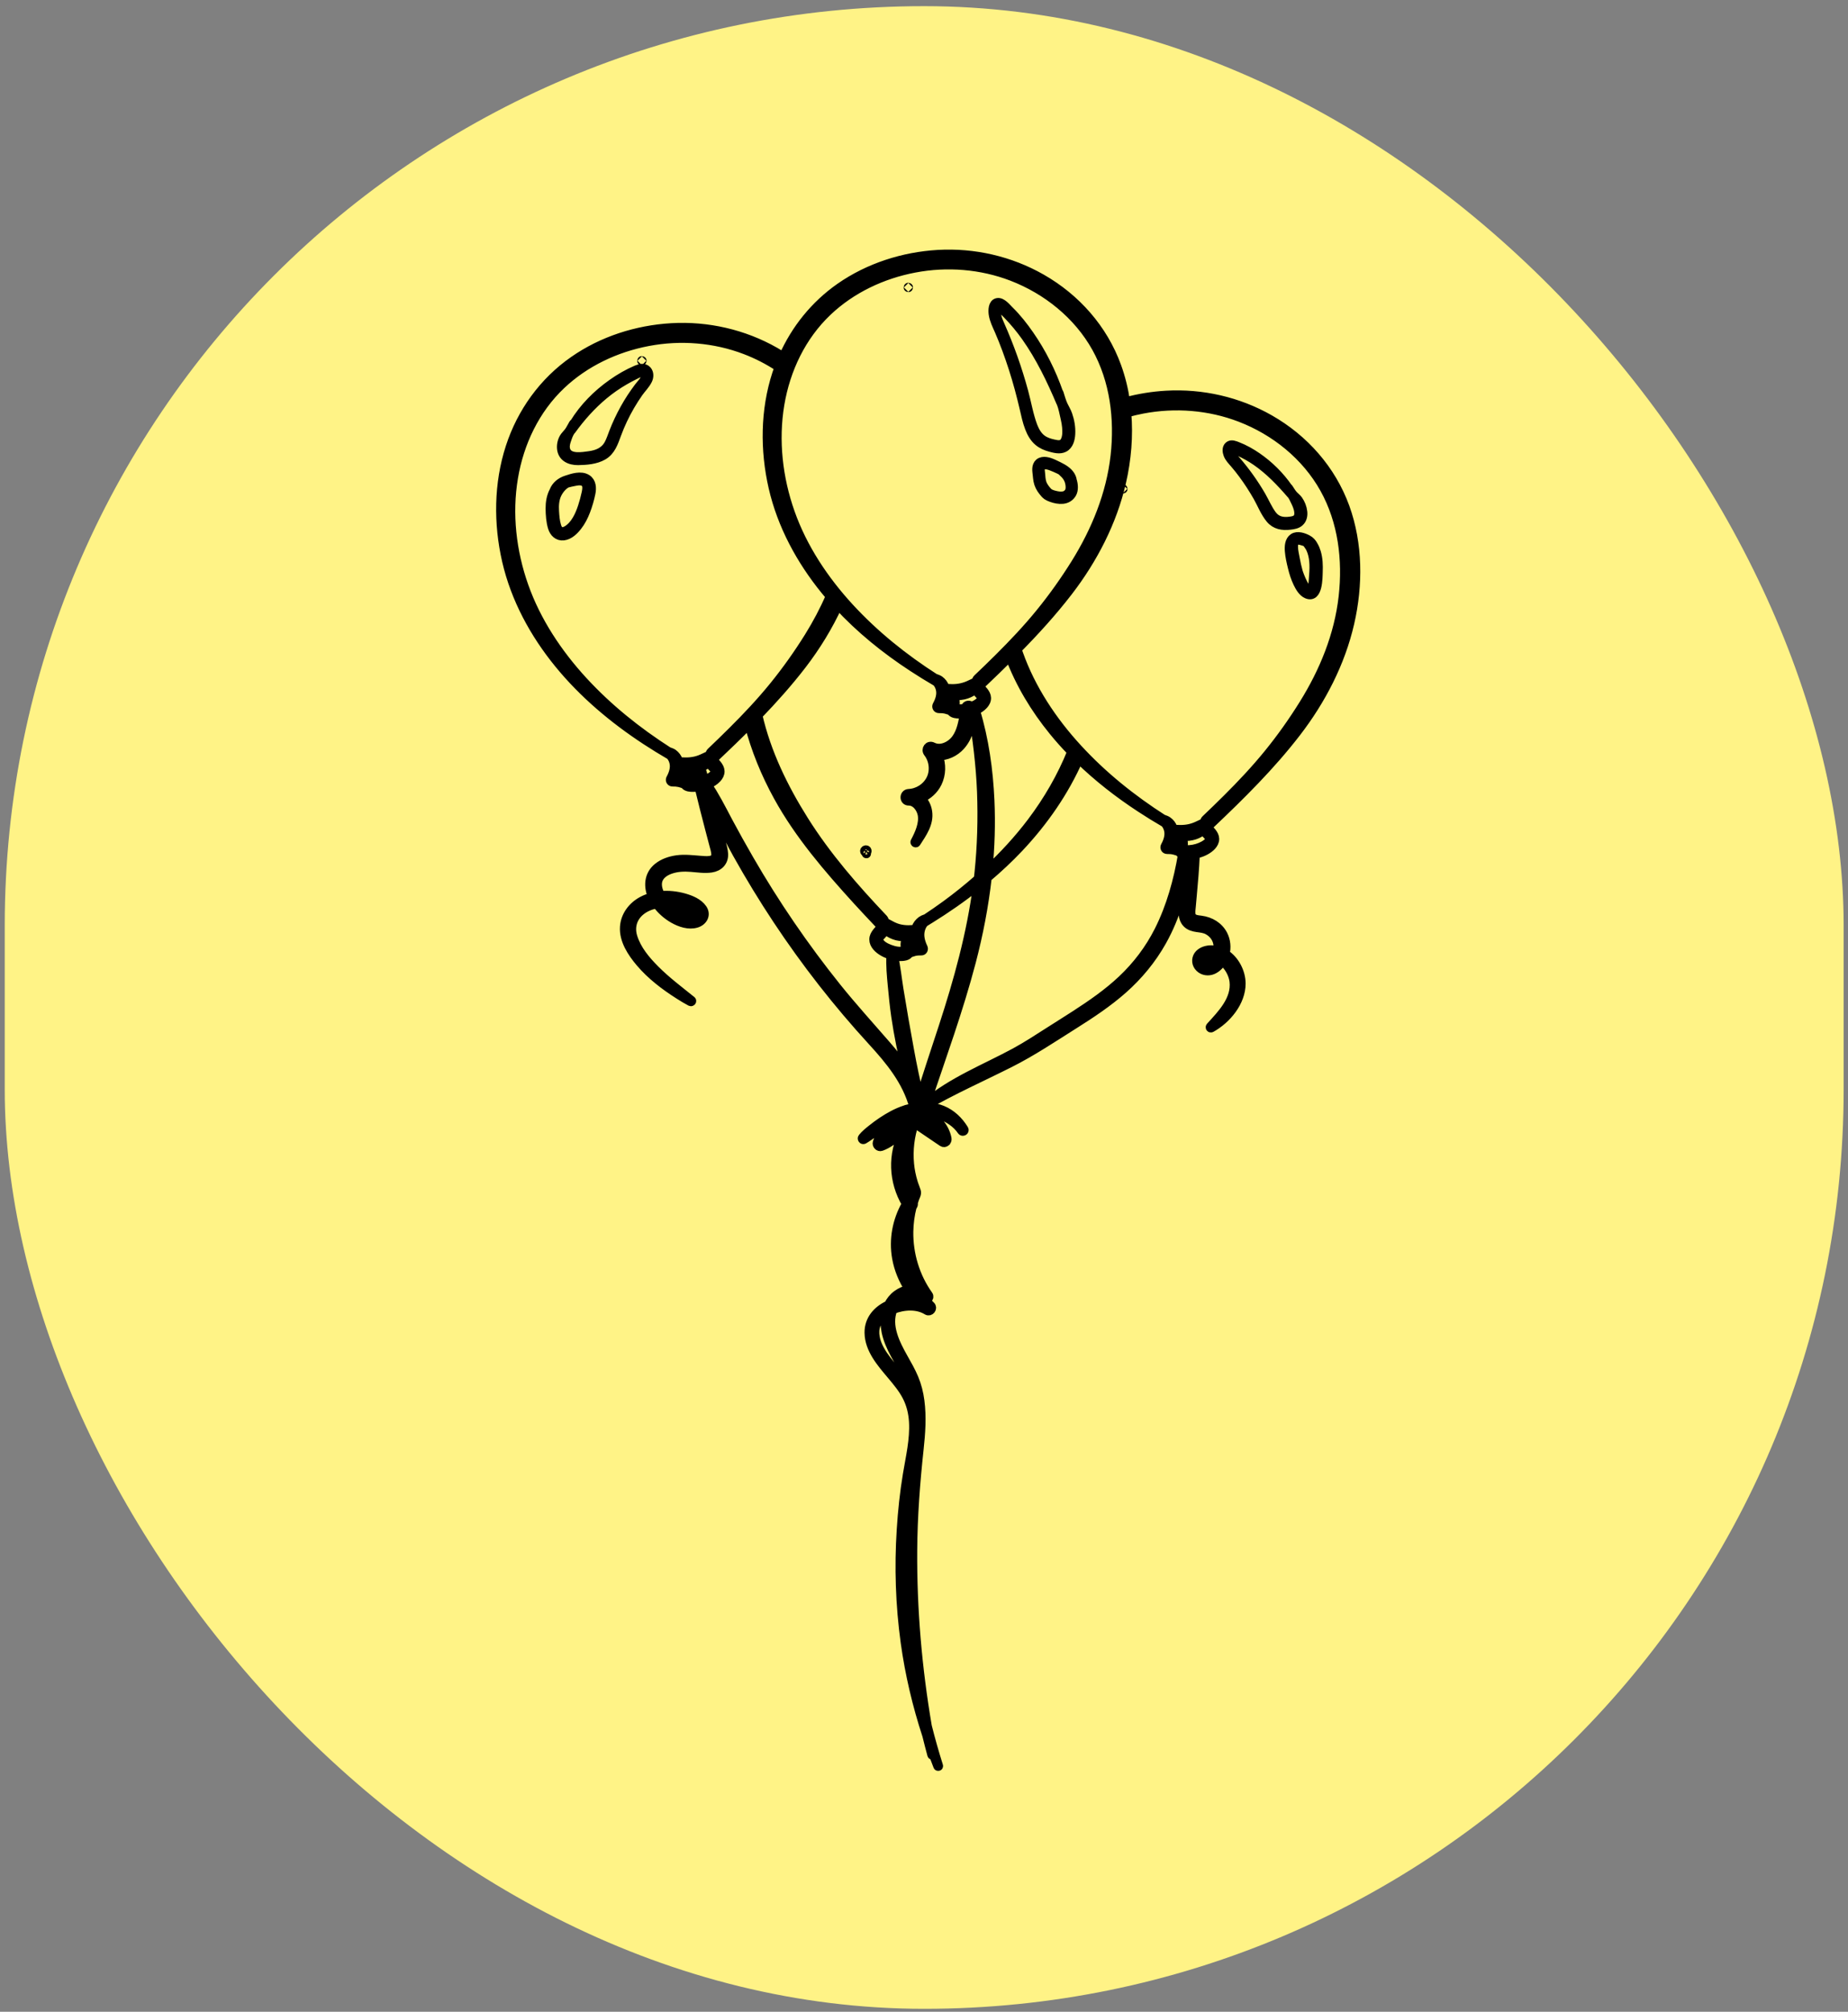
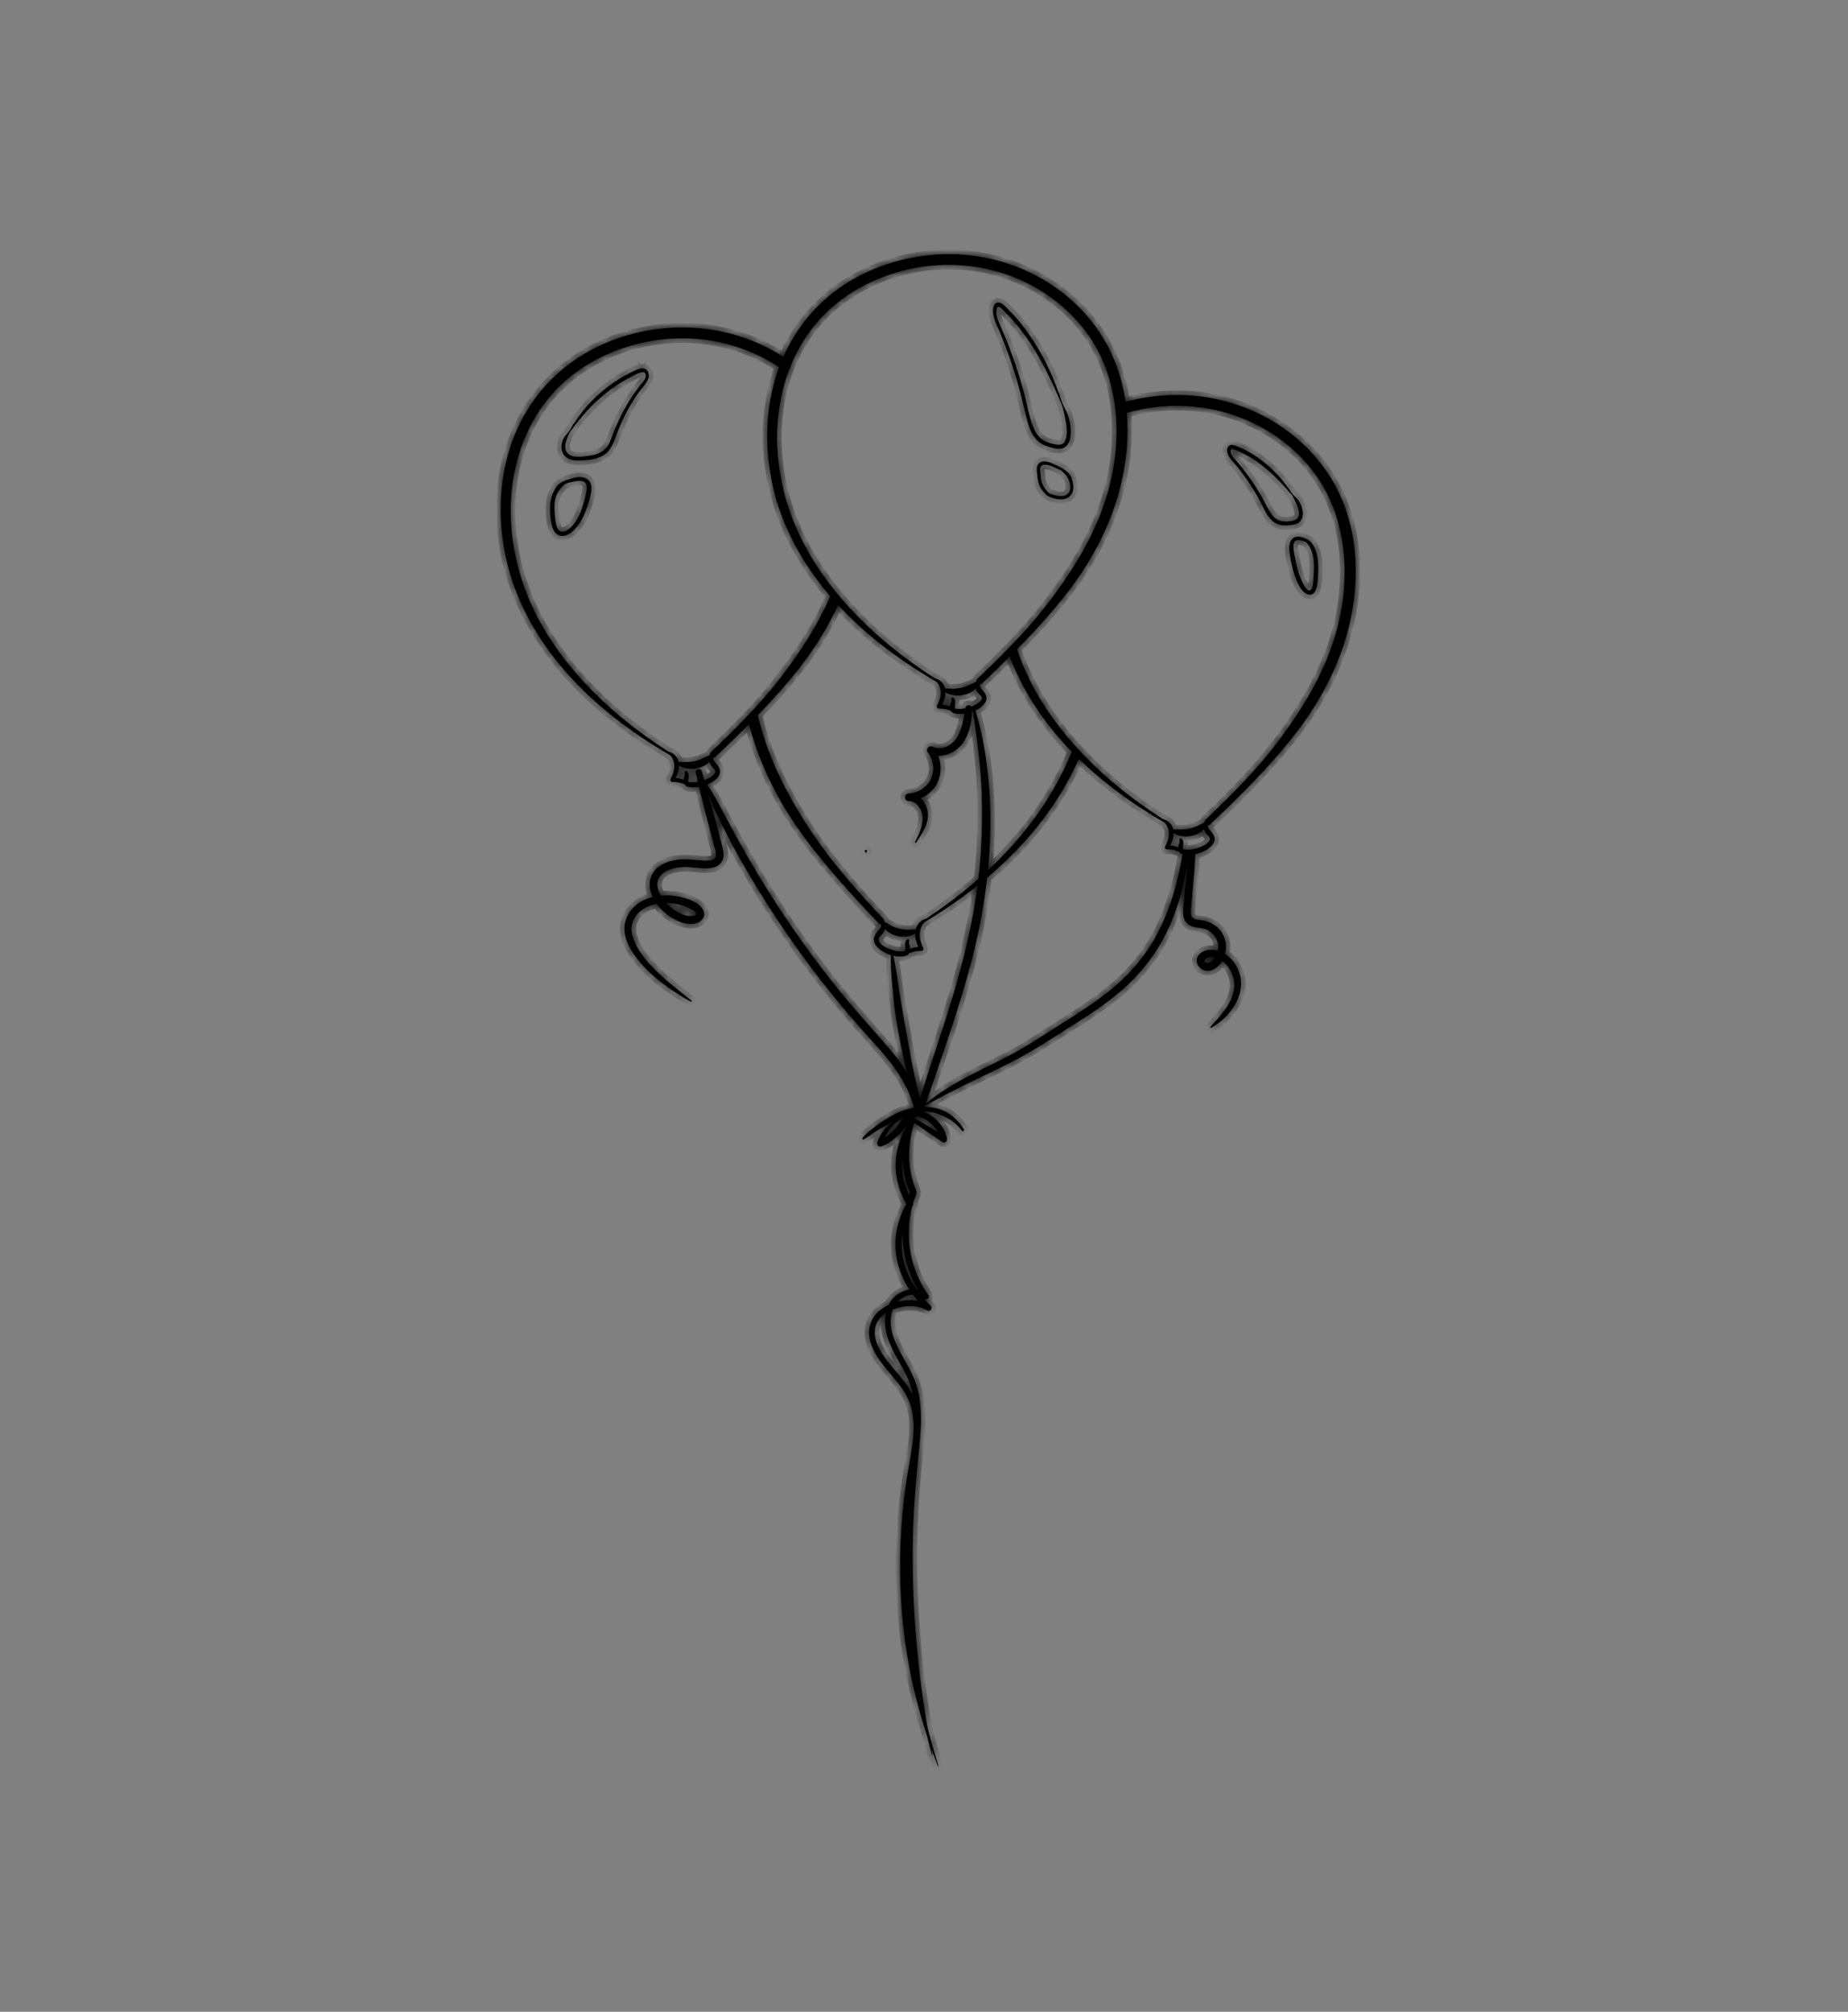
<svg xmlns="http://www.w3.org/2000/svg" width="203" height="221" viewBox="0 0 203 221" fill="none">
  <rect x="0" y="0" width="203" height="221" fill="#808080" stroke="none" />
-   <rect x="0.521" y="0.677" width="202" height="220" rx="101" fill="#FFF386" />
  <mask id="path-2-outside-1_111_747" maskUnits="userSpaceOnUse" x="54" y="26.919" width="96" height="168" fill="black">
-     <rect fill="white" x="54" y="26.919" width="96" height="168" />
    <path d="M123.343 53.69C123.363 53.69 123.363 53.723 123.343 53.723C123.323 53.723 123.323 53.69 123.343 53.69ZM141.708 57.691C140.88 57.792 140.101 57.668 139.54 56.993C138.95 56.282 138.607 55.366 138.154 54.567C137.665 53.713 137.131 52.882 136.544 52.09C136.25 51.689 135.941 51.301 135.618 50.926C135.347 50.609 135.044 50.316 134.894 49.922C134.783 49.635 134.724 49.211 134.995 48.986C135.262 48.761 135.634 48.93 135.918 49.038C136.69 49.335 137.421 49.749 138.102 50.218C139.416 51.128 140.58 52.279 141.493 53.596C141.512 53.599 141.532 53.609 141.545 53.632C141.714 53.889 141.884 54.183 142.093 54.408C142.265 54.593 142.464 54.73 142.611 54.939C142.875 55.317 143.051 55.767 143.103 56.227C143.149 56.631 143.064 57.058 142.748 57.339C142.464 57.593 142.076 57.648 141.708 57.691ZM141.708 57.257C142.024 57.215 142.399 57.156 142.572 56.85C142.738 56.55 142.683 56.162 142.598 55.849C142.487 55.441 142.272 55.053 142.093 54.675C142.021 54.528 141.93 54.398 141.832 54.271C141.825 54.267 141.816 54.267 141.809 54.261C140.655 52.924 139.426 51.643 137.965 50.639C137.365 50.228 136.736 49.879 136.074 49.583C135.901 49.501 135.725 49.423 135.549 49.358C135.321 49.276 135.178 49.328 135.181 49.579C135.191 50 135.53 50.309 135.787 50.606C136.824 51.806 137.747 53.1 138.542 54.47C138.937 55.157 139.253 55.914 139.722 56.553C140.225 57.237 140.909 57.361 141.708 57.257ZM144.593 60.667C144.808 61.368 144.828 62.121 144.799 62.848C144.776 63.474 144.799 65.773 143.576 65.264C143.09 65.065 142.774 64.492 142.556 64.042C142.295 63.501 142.112 62.923 141.972 62.34C141.825 61.74 141.682 61.124 141.636 60.508C141.6 60.028 141.633 59.389 142.083 59.093C142.523 58.799 143.208 59.037 143.632 59.265C143.928 59.422 144.137 59.657 144.277 59.937C144.414 60.165 144.518 60.416 144.593 60.667ZM144.339 62.004C144.323 61.528 144.257 61.059 144.104 60.605C144.029 60.387 143.938 60.178 143.808 59.986C143.716 59.852 143.592 59.657 143.465 59.559C143.459 59.556 143.455 59.549 143.449 59.542C143.374 59.516 143.302 59.49 143.224 59.468C142.983 59.396 142.644 59.265 142.399 59.37C142.122 59.484 142.076 59.82 142.083 60.087C142.089 60.527 142.207 60.977 142.285 61.411C142.37 61.87 142.468 62.333 142.598 62.786C142.686 63.096 143.482 65.326 144 64.778C144.257 64.505 144.244 63.921 144.277 63.575C144.319 63.057 144.359 62.532 144.339 62.004ZM70.511 39.619C70.488 39.619 70.488 39.648 70.511 39.648C70.53 39.648 70.53 39.619 70.511 39.619ZM71.081 40.698C71.329 40.985 71.309 41.412 71.153 41.735C70.908 42.244 70.465 42.671 70.142 43.13C69.819 43.593 69.516 44.066 69.229 44.555C68.642 45.563 68.14 46.619 67.739 47.714C67.41 48.604 67.113 49.54 66.24 50.042C65.444 50.505 64.401 50.583 63.501 50.596C62.595 50.606 61.74 50.218 61.682 49.211C61.656 48.771 61.786 48.282 62.057 47.933C62.239 47.695 62.464 47.496 62.611 47.232C62.738 47.004 62.875 46.782 62.996 46.55C63.015 46.518 63.045 46.508 63.071 46.515C64.124 44.79 65.581 43.319 67.228 42.156C68.072 41.556 68.972 41.034 69.927 40.627C70.299 40.47 70.775 40.346 71.081 40.698ZM70.931 41.262C70.931 40.532 70.028 41.037 69.695 41.207C69.314 41.396 68.936 41.598 68.567 41.813C67.785 42.266 67.042 42.785 66.347 43.359C64.981 44.49 63.804 45.81 62.767 47.245C62.758 47.255 62.748 47.261 62.738 47.264C62.542 47.522 62.428 47.793 62.321 48.099C62.161 48.549 61.985 49.035 62.171 49.508C62.529 50.43 63.993 50.166 64.75 50.062C65.65 49.935 66.429 49.608 66.879 48.777C67.094 48.373 67.234 47.933 67.4 47.506C67.57 47.066 67.752 46.632 67.954 46.205C68.362 45.331 68.828 44.487 69.356 43.678C69.617 43.284 69.888 42.899 70.171 42.521C70.439 42.162 70.931 41.728 70.931 41.262ZM64.909 54.173C64.776 54.831 64.583 55.496 64.342 56.126C64.114 56.722 63.827 57.293 63.433 57.795C63.054 58.278 62.542 58.789 61.904 58.864C61.291 58.936 60.867 58.509 60.694 57.961C60.489 57.309 60.44 56.543 60.433 55.865C60.43 55.21 60.534 54.541 60.847 53.958C61.079 53.345 61.597 52.941 62.213 52.738C62.878 52.517 63.807 52.2 64.46 52.611C64.994 52.944 65.024 53.619 64.909 54.173ZM63.977 52.862C63.677 52.771 63.344 52.843 63.045 52.901C62.777 52.954 62.516 53.009 62.256 53.084C62.256 53.087 62.256 53.087 62.252 53.087C61.789 53.338 61.401 53.821 61.18 54.29C60.912 54.871 60.87 55.523 60.909 56.152C60.942 56.693 60.984 57.273 61.147 57.795C61.219 58.03 61.343 58.287 61.587 58.379C61.835 58.47 62.099 58.362 62.308 58.235C63.181 57.704 63.674 56.612 63.98 55.679C64.143 55.187 64.28 54.675 64.388 54.166C64.495 53.677 64.583 53.038 63.977 52.862ZM99.778 31.563C99.758 31.563 99.758 31.592 99.778 31.592C99.797 31.592 99.797 31.563 99.778 31.563ZM109.105 34.501C109.053 34.116 109.043 33.337 109.565 33.242C110.044 33.151 110.55 33.8 110.85 34.096C111.691 34.915 112.424 35.85 113.089 36.812C114.436 38.755 115.505 40.9 116.285 43.134C116.304 43.137 116.324 43.153 116.333 43.183C116.467 43.619 116.601 44.092 116.79 44.51C116.953 44.865 117.165 45.188 117.292 45.559C117.523 46.224 117.654 46.951 117.615 47.656C117.585 48.223 117.432 48.904 116.878 49.181C116.415 49.416 115.848 49.26 115.372 49.133C114.909 49.009 114.462 48.82 114.087 48.51C113.605 48.112 113.298 47.558 113.08 46.977C112.819 46.303 112.672 45.585 112.509 44.881C112.336 44.138 112.151 43.401 111.952 42.664C111.557 41.21 111.097 39.776 110.576 38.367C110.318 37.676 110.048 36.991 109.754 36.316C109.497 35.726 109.197 35.149 109.105 34.501ZM109.852 35.704C110.902 38.071 111.769 40.516 112.447 43.013C112.793 44.275 113.001 45.598 113.464 46.821C113.68 47.379 113.986 47.92 114.478 48.275C114.843 48.536 115.267 48.67 115.698 48.767C116.138 48.868 116.656 48.976 116.94 48.529C117.223 48.076 117.214 47.45 117.171 46.935C117.122 46.309 116.937 45.709 116.816 45.1C116.754 44.806 116.663 44.529 116.558 44.252C116.549 44.249 116.542 44.245 116.539 44.236C115.473 41.712 114.279 39.231 112.695 36.988C112.085 36.127 111.414 35.322 110.683 34.562C110.511 34.383 110.331 34.201 110.149 34.028C110.051 33.937 109.94 33.803 109.823 33.741C109.608 33.627 109.539 33.718 109.493 33.91C109.337 34.53 109.608 35.149 109.852 35.704ZM148.264 68.446C147.263 72.815 145.138 76.91 142.412 80.451C139.599 84.109 136.293 87.375 132.948 90.547C132.876 90.616 132.798 90.642 132.719 90.645C132.71 90.662 132.7 90.675 132.697 90.691C132.667 90.763 132.671 90.763 132.687 90.825C132.768 91.082 132.967 91.239 133.127 91.447C133.283 91.65 133.417 91.878 133.427 92.138C133.44 92.432 133.29 92.699 133.101 92.908C132.716 93.329 132.116 93.612 131.578 93.765C131.481 93.791 131.379 93.814 131.282 93.834C131.288 93.86 131.295 93.889 131.291 93.922C131.229 95.428 131.096 96.925 130.959 98.427C130.926 98.793 130.894 99.158 130.861 99.523C130.835 99.813 130.786 100.123 130.822 100.42C130.897 101.006 131.461 101.029 131.943 101.091C132.957 101.225 133.87 101.76 134.35 102.692C134.679 103.334 134.747 104.094 134.568 104.788C135.637 105.463 136.325 106.8 136.329 108.045C136.332 110.073 134.744 111.971 133.049 112.913C132.974 112.955 132.905 112.861 132.961 112.799C134.209 111.426 135.797 109.832 135.559 107.798C135.468 107.009 134.969 106.07 134.255 105.554C134.235 105.587 134.219 105.623 134.2 105.656C133.922 106.076 133.528 106.461 133.029 106.601C132.524 106.741 131.979 106.578 131.663 106.154C131.36 105.747 131.396 105.193 131.745 104.827C132.084 104.479 132.596 104.345 133.068 104.345C133.313 104.345 133.548 104.378 133.769 104.436C133.864 103.941 133.786 103.412 133.521 102.972C133.316 102.633 133.019 102.366 132.671 102.18C132.309 101.988 131.914 101.952 131.516 101.896C131.115 101.841 130.708 101.733 130.408 101.443C130.082 101.13 129.971 100.674 129.965 100.234C129.961 99.735 130.04 99.23 130.085 98.737C130.137 98.189 130.186 97.642 130.238 97.094C130.33 96.113 130.444 95.141 130.577 94.166C130.075 97.381 129.231 100.556 127.63 103.409C126.515 105.398 125.051 107.168 123.343 108.678C121.7 110.129 119.871 111.345 118.019 112.512C115.688 113.982 113.389 115.524 110.928 116.766C107.818 118.335 104.636 119.733 101.62 121.491C101.61 121.523 101.597 121.562 101.584 121.595C101.698 121.595 101.812 121.595 101.93 121.605C102.468 121.641 103.009 121.748 103.508 121.954C104.515 122.364 105.324 123.147 105.884 124.069C105.979 124.226 105.744 124.356 105.646 124.21C105.073 123.365 104.192 122.814 103.25 122.446C102.663 122.218 102.047 122.103 101.424 122.068C101.418 122.084 101.414 122.097 101.408 122.11C102.696 122.586 103.772 123.75 104.026 125.08C104.078 125.344 103.794 125.641 103.53 125.462C102.891 125.031 102.256 124.601 101.62 124.167C101.229 123.903 100.831 123.633 100.449 123.339C99.947 124.793 99.765 126.329 99.908 127.864C99.97 128.552 100.114 129.237 100.313 129.899C100.41 130.228 100.554 130.541 100.655 130.867C100.74 131.138 100.554 131.421 100.463 131.679C100.41 131.832 100.358 131.989 100.313 132.148C100.342 132.243 100.335 132.354 100.283 132.438C100.251 132.491 100.218 132.549 100.185 132.602C99.96 133.485 99.843 134.395 99.827 135.308C99.794 137.792 100.534 140.25 101.975 142.278C102.19 142.578 101.754 142.881 101.493 142.685C101.731 142.95 101.979 143.207 102.236 143.452C102.503 143.703 102.155 144.149 101.845 143.957C100.762 143.285 99.269 143.37 98.073 143.849C97.365 145.652 98.356 147.615 99.23 149.164C99.644 149.904 100.068 150.631 100.394 151.413C100.727 152.209 100.935 153.043 101.046 153.901C101.278 155.661 101.147 157.445 100.958 159.202C100.557 162.909 100.277 166.625 100.254 170.355C100.211 176.797 100.772 183.272 101.858 189.633C102.226 191.103 102.64 192.561 103.094 193.999C103.107 194.047 103.038 194.064 103.022 194.018C102.774 193.379 102.536 192.74 102.308 192.095C102.35 192.316 102.393 192.538 102.438 192.76C102.448 192.805 102.38 192.825 102.366 192.779C102.174 192.072 101.992 191.361 101.816 190.647C100.727 187.318 99.918 183.898 99.439 180.426C98.875 176.325 98.738 172.165 99.005 168.034C99.132 166.009 99.347 163.985 99.677 161.986C99.993 160.072 100.463 158.142 100.352 156.193C100.296 155.202 100.061 154.23 99.595 153.35C99.149 152.502 98.526 151.765 97.913 151.032C96.808 149.715 95.491 148.231 95.468 146.405C95.451 144.958 96.381 143.931 97.603 143.367C97.815 142.933 98.115 142.545 98.536 142.236C98.937 141.939 99.406 141.737 99.889 141.658C99.207 140.602 98.712 139.428 98.493 138.18C98.138 136.149 98.529 134.098 99.537 132.311C99.543 132.285 99.55 132.262 99.556 132.236C98.105 129.768 97.985 126.834 99.302 124.268C99.341 124.193 99.393 124.144 99.452 124.115C99.501 123.913 99.556 123.714 99.618 123.515C99.377 123.91 99.1 124.285 98.77 124.617C98.216 125.171 97.528 125.673 96.791 125.941C96.544 126.032 96.296 125.758 96.371 125.52C96.671 124.565 97.3 123.766 98.125 123.235C97.805 123.388 97.492 123.548 97.183 123.717C96.782 123.942 96.384 124.177 95.999 124.428C95.628 124.669 95.275 124.946 94.891 125.168C94.77 125.237 94.669 125.083 94.751 124.986C95.047 124.617 95.422 124.32 95.791 124.027C96.146 123.743 96.511 123.47 96.889 123.218C97.662 122.703 98.493 122.234 99.374 121.944C99.426 121.918 99.478 121.895 99.533 121.882C99.641 121.849 99.752 121.83 99.859 121.804C100.061 121.758 100.26 121.709 100.463 121.667C100.427 121.657 100.394 121.634 100.381 121.582C99.605 118.729 97.763 116.499 95.807 114.364C91.992 110.2 88.51 105.74 85.39 101.032C83.838 98.692 82.375 96.289 81.005 93.837C80.311 92.592 79.662 91.327 79.03 90.049C78.723 89.436 78.433 88.813 78.169 88.181C78.052 87.894 77.941 87.603 77.83 87.31C78.169 88.539 78.498 89.775 78.824 91.01C78.958 91.526 79.092 92.037 79.228 92.553C79.339 92.967 79.46 93.381 79.483 93.808C79.525 94.668 78.955 95.226 78.136 95.35C77.4 95.461 76.656 95.337 75.923 95.281C75.153 95.219 74.387 95.246 73.65 95.5C73.142 95.673 72.626 95.982 72.369 96.471C72.098 96.99 72.206 97.616 72.444 98.124C72.486 98.216 72.529 98.3 72.581 98.388C73.438 98.307 74.322 98.408 75.14 98.636C75.87 98.842 76.718 99.184 77.162 99.833C77.618 100.498 77.21 101.195 76.503 101.414C75.662 101.671 74.716 101.345 73.986 100.931C73.269 100.524 72.633 99.957 72.144 99.291C71.433 99.419 70.755 99.699 70.22 100.191C69.435 100.918 69.2 101.923 69.513 102.93C69.943 104.335 70.944 105.512 71.961 106.533C73.197 107.775 74.596 108.818 75.955 109.917C76.024 109.972 75.936 110.067 75.867 110.031C75.427 109.799 75.003 109.542 74.586 109.274C73.028 108.283 71.525 107.142 70.325 105.724C69.431 104.664 68.502 103.279 68.603 101.821C68.685 100.583 69.484 99.543 70.566 98.969C70.925 98.78 71.303 98.636 71.691 98.538C71.182 97.427 71.225 96.123 72.271 95.285C72.868 94.805 73.618 94.558 74.368 94.453C75.241 94.333 76.095 94.453 76.969 94.515C77.481 94.554 78.609 94.698 78.632 93.935C78.645 93.527 78.495 93.11 78.394 92.719C78.254 92.184 78.114 91.653 77.973 91.118C77.566 89.563 77.168 88.008 76.793 86.443C76.64 86.466 76.487 86.479 76.333 86.485C76.053 86.495 75.717 86.505 75.463 86.387C75.339 86.329 75.251 86.241 75.189 86.136C75 86.091 74.817 86.009 74.628 85.967C74.377 85.915 74.126 85.895 73.872 85.902C73.689 85.905 73.585 85.703 73.67 85.553C73.966 85.015 74.182 84.379 74.035 83.76C73.976 83.515 73.865 83.261 73.706 83.065C73.676 83.033 73.644 82.997 73.611 82.964C72.721 82.446 71.844 81.908 70.98 81.341C67.413 79.006 64.081 76.209 61.382 72.897C58.686 69.594 56.609 65.763 55.65 61.6C54.711 57.508 54.744 53.139 56.045 49.129C57.294 45.285 59.703 41.94 63.025 39.626C66.161 37.435 69.947 36.225 73.758 36.004C77.713 35.775 81.683 36.682 85.129 38.644C85.439 38.824 85.746 39.016 86.046 39.208C87.399 36.154 89.531 33.503 92.299 31.573C95.435 29.389 99.22 28.179 103.028 27.954C106.983 27.726 110.951 28.632 114.397 30.598C118.192 32.763 121.172 36.124 122.668 40.245C123.128 41.51 123.444 42.817 123.636 44.148C125.09 43.75 126.59 43.509 128.093 43.421C132.048 43.192 136.019 44.099 139.465 46.065C143.26 48.229 146.243 51.594 147.743 55.715C149.21 59.774 149.223 64.27 148.264 68.446ZM73.181 99.2C73.399 99.435 73.64 99.65 73.895 99.836C74.491 100.279 75.332 100.742 76.108 100.612C76.239 100.589 76.5 100.537 76.48 100.384C76.451 100.162 76.037 99.94 75.874 99.846C75.205 99.471 74.41 99.282 73.653 99.22C73.494 99.21 73.341 99.2 73.181 99.2ZM133.453 105.196C133.208 105.15 132.954 105.153 132.69 105.232C132.439 105.303 132.103 105.577 132.501 105.747C132.856 105.9 133.241 105.506 133.42 105.245C133.433 105.228 133.44 105.212 133.453 105.196ZM85.661 44.415C84.993 48.392 85.469 52.543 86.809 56.328C88.178 60.211 90.535 63.739 93.309 66.754C96.078 69.76 99.263 72.316 102.699 74.517C102.732 74.523 102.764 74.53 102.8 74.543C102.937 74.595 103.087 74.647 103.208 74.732C103.472 74.924 103.671 75.182 103.775 75.492C103.794 75.541 103.801 75.59 103.814 75.638C103.896 75.638 103.98 75.635 104.065 75.635C104.251 75.635 104.437 75.655 104.626 75.655C104.971 75.655 105.333 75.616 105.672 75.534C105.989 75.459 106.292 75.348 106.582 75.205C106.738 75.126 106.902 75.061 107.055 74.983C107.136 74.944 107.205 74.895 107.27 74.836C107.26 74.745 107.289 74.647 107.377 74.562C108.173 73.809 108.959 73.046 109.735 72.274C111.316 70.699 112.858 69.076 114.263 67.344C115.672 65.616 116.959 63.8 118.14 61.91C120.383 58.304 122.016 54.316 122.495 50.075C122.948 46.022 122.437 41.8 120.432 38.194C118.417 34.579 115.006 31.843 111.166 30.366C107.775 29.062 104.019 28.772 100.459 29.45C96.919 30.122 93.528 31.716 90.903 34.204C88.044 36.913 86.31 40.558 85.661 44.415ZM100.564 121.644C100.596 121.644 100.632 121.647 100.665 121.654C100.652 121.608 100.639 121.562 100.626 121.517C100.626 121.526 100.626 121.533 100.626 121.543C100.622 121.592 100.596 121.624 100.564 121.644ZM103.609 112.812C105.268 107.729 106.696 102.581 107.384 97.277C105.702 98.617 103.931 99.846 102.109 100.974C102.106 100.98 102.102 100.984 102.093 100.984C102.093 100.984 102.093 100.984 102.089 100.984C101.9 101.101 101.714 101.218 101.529 101.332C101.493 101.372 101.46 101.407 101.431 101.447C101.271 101.655 101.163 101.913 101.098 102.167C100.932 102.829 101.118 103.514 101.405 104.11C101.476 104.26 101.395 104.466 101.206 104.459C100.958 104.449 100.717 104.466 100.472 104.518C100.27 104.563 100.075 104.655 99.872 104.704C99.784 104.854 99.651 104.964 99.462 105.013C99.057 105.121 98.578 105.091 98.144 104.99C98.422 106.193 98.546 107.439 98.741 108.658C99.097 110.872 99.488 113.086 99.892 115.293C100.225 117.125 100.603 118.948 101.046 120.754C101.855 118.093 102.745 115.456 103.609 112.812ZM96.534 103.295C96.635 103.778 97.303 104.107 97.721 104.263C97.985 104.364 98.265 104.446 98.546 104.485C98.689 104.505 98.832 104.511 98.976 104.511C99.09 104.511 99.24 104.527 99.351 104.482C99.54 104.407 99.436 104.068 99.429 103.908C99.419 103.667 99.409 103.38 99.621 103.217C99.736 103.126 99.912 103.207 99.876 103.36C99.801 103.667 99.96 103.931 99.987 104.228C100.114 104.179 100.247 104.14 100.368 104.107C100.531 104.065 100.694 104.035 100.86 104.016C100.661 103.553 100.508 103.041 100.524 102.539C100.508 102.552 100.492 102.565 100.472 102.575C100.286 102.695 100.078 102.767 99.863 102.816C99.419 102.92 98.976 102.92 98.532 102.809C98.118 102.705 97.724 102.509 97.391 102.239C97.323 102.18 97.261 102.118 97.202 102.056C97.199 102.076 97.199 102.099 97.196 102.118C97.134 102.343 96.974 102.562 96.814 102.725C96.651 102.891 96.478 103.047 96.534 103.295ZM107.469 96.556C107.495 96.331 107.524 96.109 107.547 95.885C107.853 92.927 107.935 89.948 107.824 86.974C107.71 84.017 107.329 81.09 106.866 78.168C106.833 78.178 106.8 78.191 106.768 78.204C106.703 79.534 106.416 80.936 105.493 81.947C104.874 82.625 103.964 83.059 103.064 83.026C103.439 83.968 103.413 85.064 102.97 85.986C102.595 86.766 101.926 87.359 101.141 87.695C101.545 88.067 101.816 88.601 101.897 89.165C102.089 90.456 101.304 91.532 100.645 92.556C100.596 92.634 100.476 92.566 100.518 92.481C100.978 91.614 101.486 90.508 101.31 89.498C101.183 88.784 100.606 87.985 99.82 87.995C99.289 88.001 99.292 87.196 99.82 87.173C100.837 87.127 101.783 86.524 102.243 85.615C102.706 84.695 102.575 83.499 101.946 82.687C101.662 82.328 102.008 81.817 102.445 82.041C103.345 82.501 104.453 81.94 105.007 81.191C105.597 80.392 105.77 79.371 105.94 78.393C105.826 78.41 105.708 78.419 105.594 78.423C105.314 78.432 104.981 78.442 104.724 78.325C104.603 78.269 104.512 78.178 104.45 78.074C104.264 78.028 104.081 77.95 103.889 77.907C103.641 77.852 103.387 77.836 103.133 77.839C102.953 77.842 102.849 77.643 102.934 77.49C103.23 76.956 103.446 76.317 103.296 75.697C103.237 75.453 103.126 75.201 102.966 75.006C102.94 74.97 102.904 74.937 102.872 74.905C101.982 74.386 101.105 73.845 100.241 73.278C97.274 71.338 94.473 69.076 92.064 66.461C90.995 68.798 89.638 71.006 88.08 73.033C86.584 74.977 84.947 76.806 83.245 78.573C84.194 82.716 86.065 86.547 88.321 90.137C90.799 94.075 93.844 97.573 97.036 100.935C97.118 101.023 97.144 101.127 97.13 101.218C97.199 101.287 97.274 101.345 97.359 101.391C97.509 101.473 97.662 101.551 97.809 101.632C98.096 101.792 98.392 101.919 98.709 102.007C99.057 102.099 99.432 102.141 99.794 102.141C99.974 102.138 100.156 102.121 100.339 102.118C100.42 102.118 100.498 102.118 100.577 102.118C100.593 102.063 100.603 102.007 100.622 101.955C100.74 101.629 100.948 101.349 101.229 101.147C101.346 101.062 101.499 100.997 101.633 100.951C101.662 100.941 101.692 100.935 101.721 100.931C102.471 100.436 103.211 99.927 103.935 99.396C105.157 98.502 106.334 97.554 107.469 96.556ZM103.501 77.402C103.661 77.418 103.821 77.448 103.977 77.487C104.101 77.519 104.235 77.555 104.359 77.604C104.388 77.327 104.561 77.099 104.492 76.815C104.466 76.701 104.603 76.561 104.717 76.646C104.965 76.835 104.932 77.122 104.913 77.405C104.906 77.51 104.848 77.686 104.9 77.787C104.949 77.881 105.125 77.868 105.213 77.872C105.493 77.885 105.773 77.862 106.051 77.81C106.057 77.784 106.06 77.757 106.067 77.731C106.132 77.409 106.543 77.409 106.709 77.621C106.742 77.608 106.778 77.598 106.807 77.585C107.045 77.487 107.289 77.356 107.492 77.2C107.651 77.073 107.87 76.868 107.837 76.639C107.811 76.444 107.593 76.313 107.475 76.163C107.355 76.007 107.231 75.837 107.198 75.642C107.126 75.717 107.045 75.785 106.957 75.85C106.634 76.085 106.246 76.255 105.855 76.343C105.402 76.444 104.945 76.437 104.492 76.323C104.277 76.271 104.062 76.193 103.876 76.066C103.873 76.062 103.866 76.056 103.863 76.052C103.869 76.515 103.706 76.978 103.501 77.402ZM108.519 95.604C110.263 93.977 111.883 92.22 113.327 90.309C115.124 87.926 116.624 85.338 117.732 82.583C117.025 81.852 116.346 81.096 115.707 80.31C113.702 77.849 112.036 75.091 110.925 72.121C109.924 73.118 108.907 74.1 107.886 75.071C107.814 75.14 107.733 75.166 107.655 75.169C107.648 75.185 107.638 75.198 107.632 75.215C107.602 75.286 107.606 75.286 107.622 75.348C107.704 75.606 107.902 75.762 108.062 75.971C108.219 76.173 108.356 76.401 108.365 76.662C108.378 76.956 108.225 77.223 108.036 77.431C107.801 77.689 107.485 77.894 107.149 78.051C108.121 81.236 108.587 84.604 108.737 87.926C108.851 90.492 108.77 93.058 108.519 95.604ZM74.504 83.548C74.521 83.6 74.531 83.649 74.54 83.698C74.625 83.698 74.71 83.691 74.794 83.695C74.98 83.695 75.166 83.711 75.352 83.711C75.701 83.711 76.059 83.675 76.402 83.593C76.718 83.518 77.021 83.404 77.311 83.261C77.468 83.186 77.628 83.117 77.784 83.042C77.862 83.003 77.934 82.954 77.999 82.896C77.99 82.804 78.016 82.707 78.107 82.622C78.899 81.865 79.688 81.106 80.464 80.33C82.045 78.758 83.578 77.132 84.986 75.4C86.391 73.669 87.679 71.853 88.856 69.966C89.746 68.534 90.538 67.048 91.203 65.502C91.018 65.284 90.829 65.059 90.646 64.834C87.963 61.535 85.883 57.704 84.927 53.54C83.992 49.452 84.021 45.083 85.322 41.077C85.403 40.829 85.488 40.584 85.579 40.336C84.422 39.57 83.183 38.931 81.889 38.436C78.498 37.135 74.746 36.841 71.185 37.52C67.648 38.191 64.261 39.782 61.633 42.27C58.78 44.972 57.046 48.617 56.4 52.474C55.732 56.449 56.208 60.596 57.548 64.381C58.914 68.26 61.268 71.794 64.039 74.81C66.807 77.82 69.996 80.372 73.432 82.573C73.461 82.579 73.494 82.586 73.53 82.599C73.666 82.651 73.817 82.703 73.937 82.788C74.201 82.984 74.397 83.241 74.504 83.548ZM76.656 85.885C76.581 85.566 76.506 85.25 76.431 84.927C76.333 84.493 76.969 84.317 77.096 84.744C77.191 85.061 77.279 85.38 77.37 85.7C77.429 85.68 77.484 85.66 77.54 85.638C77.778 85.54 78.019 85.413 78.221 85.253C78.384 85.126 78.599 84.92 78.57 84.695C78.541 84.496 78.322 84.366 78.208 84.216C78.087 84.06 77.963 83.89 77.928 83.695C77.856 83.769 77.778 83.838 77.686 83.903C77.367 84.141 76.979 84.307 76.588 84.395C76.131 84.496 75.678 84.49 75.225 84.379C75.01 84.324 74.791 84.245 74.609 84.118C74.602 84.115 74.599 84.112 74.592 84.105C74.596 84.568 74.433 85.034 74.227 85.458C74.387 85.475 74.547 85.504 74.703 85.543C74.827 85.576 74.961 85.612 75.085 85.66C75.114 85.383 75.287 85.155 75.218 84.871C75.192 84.757 75.329 84.617 75.44 84.702C75.691 84.891 75.659 85.178 75.639 85.462C75.632 85.566 75.574 85.742 75.626 85.843C75.675 85.938 75.851 85.924 75.939 85.928C76.18 85.938 76.418 85.921 76.656 85.885ZM97.349 114.804C98.171 115.753 99.025 116.786 99.66 117.914C99.136 115.844 98.709 113.744 98.399 111.635C98.239 110.52 98.125 109.398 98.021 108.274C97.919 107.165 97.805 106.034 97.874 104.919C97.796 104.896 97.724 104.873 97.652 104.847C97.104 104.638 96.514 104.312 96.182 103.81C96.022 103.566 95.95 103.269 96.019 102.982C96.081 102.728 96.247 102.5 96.413 102.304C96.553 102.138 96.762 101.945 96.782 101.711C96.788 101.658 96.772 101.603 96.749 101.551C96.671 101.544 96.596 101.515 96.527 101.443C95.735 100.605 94.943 99.764 94.164 98.91C90.965 95.395 87.783 91.702 85.482 87.516C84.09 84.992 83.001 82.322 82.28 79.554C81.08 80.767 79.851 81.95 78.612 83.124C78.541 83.192 78.462 83.219 78.384 83.222C78.374 83.238 78.365 83.251 78.361 83.267C78.332 83.342 78.332 83.339 78.352 83.401C78.433 83.659 78.632 83.815 78.792 84.024C78.948 84.226 79.082 84.454 79.092 84.715C79.105 85.008 78.955 85.276 78.762 85.484C78.479 85.797 78.078 86.032 77.667 86.195C77.862 86.489 78.071 86.772 78.25 87.079C78.449 87.424 78.651 87.77 78.847 88.119C79.238 88.82 79.6 89.534 79.975 90.241C80.722 91.643 81.498 93.029 82.29 94.401C85.126 99.318 88.341 104.016 91.888 108.443C93.642 110.631 95.52 112.691 97.349 114.804ZM99.126 122.932C99.113 122.925 99.1 122.915 99.09 122.906C99.087 122.909 99.083 122.915 99.077 122.915C98.239 123.32 97.597 124.05 97.251 124.904C97.323 124.858 97.391 124.813 97.46 124.767C97.743 124.568 98.007 124.34 98.246 124.089C98.588 123.74 98.881 123.349 99.126 122.932ZM97.342 146.304C97.199 145.623 97.176 144.899 97.313 144.224C96.625 144.664 96.149 145.346 96.094 146.18C96.032 147.152 96.475 148.084 97.003 148.867C98.014 150.376 99.455 151.589 100.26 153.239C100.27 153.258 100.277 153.275 100.286 153.294C100.143 152.541 99.908 151.798 99.563 151.087C98.8 149.506 97.708 148.052 97.342 146.304ZM100.824 142.897C100.635 142.679 100.459 142.457 100.286 142.226C99.68 142.245 99.064 142.555 98.614 143.005C99.328 142.829 100.097 142.777 100.824 142.897ZM99.139 135.523C99.005 136.364 99.012 137.228 99.165 138.085C99.4 139.376 99.934 140.566 100.668 141.629C100.717 141.632 100.762 141.642 100.811 141.652C100.27 140.729 99.856 139.738 99.576 138.708C99.299 137.674 99.149 136.599 99.139 135.523ZM99.856 130.766C99.797 130.613 99.742 130.463 99.693 130.31C99.582 129.987 99.491 129.654 99.416 129.322C99.263 128.66 99.171 127.985 99.139 127.307C99.005 128.653 99.25 130.016 99.85 131.275C99.856 131.258 99.863 131.239 99.869 131.219C99.951 131.004 99.938 130.978 99.856 130.766ZM100.701 122.589C100.678 122.619 100.655 122.654 100.629 122.687C100.573 122.752 100.511 122.808 100.44 122.857C100.942 123.104 101.424 123.395 101.894 123.678C102.265 123.903 102.644 124.128 103.015 124.356C102.53 123.476 101.692 122.834 100.701 122.589ZM129.906 93.837C129.867 93.827 129.828 93.818 129.788 93.801C129.668 93.746 129.58 93.654 129.518 93.55C129.329 93.505 129.146 93.426 128.957 93.384C128.706 93.329 128.455 93.312 128.197 93.316C128.018 93.319 127.914 93.12 127.999 92.967C128.295 92.432 128.51 91.793 128.364 91.174C128.302 90.929 128.194 90.678 128.034 90.482C128.005 90.446 127.973 90.414 127.94 90.381C127.05 89.863 126.17 89.322 125.306 88.754C122.89 87.176 120.582 85.38 118.508 83.355C116.92 86.978 114.632 90.264 111.916 93.143C110.824 94.3 109.656 95.389 108.437 96.422C108.085 99.539 107.488 102.633 106.69 105.675C105.304 110.953 103.429 116.085 101.695 121.256C104.577 118.804 108.209 117.405 111.505 115.619C112.803 114.911 114.028 114.109 115.271 113.314C116.223 112.707 117.184 112.108 118.136 111.491C119.929 110.331 121.693 109.111 123.252 107.644C124.908 106.086 126.277 104.273 127.304 102.242C128.628 99.611 129.42 96.729 129.906 93.837ZM130.597 93.951C130.6 93.935 130.604 93.919 130.607 93.899C130.604 93.899 130.597 93.899 130.597 93.899C130.597 93.919 130.597 93.935 130.597 93.951ZM132.543 91.633C132.423 91.48 132.299 91.307 132.263 91.112C132.191 91.186 132.113 91.255 132.022 91.32C131.702 91.558 131.314 91.728 130.923 91.812C130.467 91.914 130.013 91.91 129.56 91.796C129.345 91.741 129.127 91.666 128.944 91.535C128.938 91.532 128.934 91.529 128.928 91.522C128.931 91.985 128.768 92.455 128.563 92.875C128.722 92.895 128.882 92.921 129.039 92.96C129.162 92.993 129.296 93.029 129.42 93.081C129.449 92.804 129.622 92.572 129.554 92.292C129.528 92.174 129.665 92.034 129.779 92.119C130.026 92.311 129.994 92.598 129.974 92.879C129.968 92.983 129.909 93.162 129.961 93.26C130.01 93.355 130.186 93.342 130.274 93.345C130.815 93.371 131.37 93.267 131.869 93.058C132.107 92.957 132.351 92.83 132.553 92.67C132.713 92.546 132.931 92.341 132.899 92.112C132.873 91.91 132.657 91.78 132.543 91.633ZM145.487 53.677C143.475 50.062 140.068 47.326 136.227 45.853C132.837 44.552 129.084 44.258 125.524 44.937C124.934 45.047 124.347 45.188 123.767 45.351C123.985 47.9 123.764 50.492 123.193 52.97C122.192 57.339 120.066 61.43 117.344 64.971C115.619 67.211 113.709 69.31 111.723 71.325C111.776 71.485 111.824 71.641 111.88 71.801C113.249 75.677 115.6 79.212 118.374 82.227C121.139 85.237 124.328 87.793 127.764 89.993C127.796 89.996 127.829 90.006 127.862 90.016C128.002 90.068 128.149 90.12 128.269 90.209C128.537 90.397 128.732 90.655 128.84 90.965C128.856 91.014 128.866 91.063 128.876 91.112C128.96 91.112 129.045 91.108 129.13 91.112C129.316 91.112 129.502 91.128 129.687 91.128C130.036 91.128 130.395 91.092 130.737 91.01C131.053 90.932 131.357 90.821 131.647 90.678C131.803 90.6 131.963 90.534 132.12 90.456C132.198 90.417 132.27 90.368 132.335 90.313C132.325 90.222 132.351 90.12 132.442 90.036C133.235 89.282 134.024 88.52 134.799 87.747C136.381 86.172 137.913 84.545 139.321 82.814C140.727 81.086 142.014 79.27 143.191 77.379C145.434 73.78 147.071 69.793 147.547 65.551C148.003 61.499 147.495 57.28 145.487 53.677ZM95.181 93.377C95.152 93.361 95.109 93.358 95.077 93.368C95.047 93.377 95.018 93.397 94.998 93.426C94.985 93.456 94.975 93.492 94.985 93.527C94.995 93.553 95.011 93.576 95.034 93.593C95.054 93.609 95.077 93.615 95.099 93.619C95.103 93.625 95.106 93.632 95.109 93.641C95.112 93.654 95.119 93.671 95.126 93.684C95.138 93.716 95.148 93.746 95.161 93.778C95.165 93.791 95.184 93.788 95.181 93.775C95.181 93.743 95.178 93.71 95.178 93.674C95.174 93.651 95.178 93.625 95.178 93.602C95.187 93.596 95.197 93.593 95.204 93.583C95.21 93.573 95.217 93.567 95.223 93.557C95.243 93.531 95.246 93.488 95.236 93.456C95.233 93.423 95.21 93.394 95.181 93.377ZM117.755 52.631C117.758 52.637 117.745 52.644 117.742 52.637C117.729 52.605 117.709 52.579 117.69 52.549C117.729 52.634 117.765 52.719 117.791 52.81C117.921 53.231 117.977 53.821 117.745 54.215C117.523 54.59 117.178 54.802 116.751 54.848C116.324 54.89 115.887 54.799 115.489 54.652C115.329 54.593 115.17 54.528 115.029 54.434C114.84 54.307 114.7 54.121 114.56 53.945C114.296 53.609 114.103 53.24 114.025 52.817C113.986 52.605 113.966 52.386 113.944 52.171C113.924 51.94 113.878 51.702 113.895 51.467C113.911 51.242 113.98 51.023 114.156 50.87C114.364 50.691 114.641 50.668 114.905 50.701C115.215 50.74 115.505 50.864 115.789 50.994C116.079 51.128 116.376 51.271 116.656 51.428C117.135 51.698 117.605 52.077 117.755 52.631ZM117.429 52.784C117.351 52.572 117.227 52.367 117.083 52.191C117.012 52.103 116.93 52.024 116.849 51.949C116.754 51.868 116.679 51.77 116.581 51.692C116.49 51.646 116.399 51.6 116.307 51.555C116.037 51.428 115.763 51.307 115.486 51.203C115.209 51.099 114.889 51.007 114.592 51.079C114.156 51.183 114.273 51.692 114.302 52.024C114.332 52.36 114.345 52.703 114.446 53.025C114.563 53.407 114.814 53.733 115.081 54.023C115.274 54.235 115.567 54.329 115.841 54.398C116.164 54.483 116.529 54.541 116.862 54.47C117.162 54.404 117.439 54.16 117.52 53.857C117.605 53.527 117.543 53.1 117.429 52.784Z" />
  </mask>
  <path d="M123.343 53.69C123.363 53.69 123.363 53.723 123.343 53.723C123.323 53.723 123.323 53.69 123.343 53.69ZM141.708 57.691C140.88 57.792 140.101 57.668 139.54 56.993C138.95 56.282 138.607 55.366 138.154 54.567C137.665 53.713 137.131 52.882 136.544 52.09C136.25 51.689 135.941 51.301 135.618 50.926C135.347 50.609 135.044 50.316 134.894 49.922C134.783 49.635 134.724 49.211 134.995 48.986C135.262 48.761 135.634 48.93 135.918 49.038C136.69 49.335 137.421 49.749 138.102 50.218C139.416 51.128 140.58 52.279 141.493 53.596C141.512 53.599 141.532 53.609 141.545 53.632C141.714 53.889 141.884 54.183 142.093 54.408C142.265 54.593 142.464 54.73 142.611 54.939C142.875 55.317 143.051 55.767 143.103 56.227C143.149 56.631 143.064 57.058 142.748 57.339C142.464 57.593 142.076 57.648 141.708 57.691ZM141.708 57.257C142.024 57.215 142.399 57.156 142.572 56.85C142.738 56.55 142.683 56.162 142.598 55.849C142.487 55.441 142.272 55.053 142.093 54.675C142.021 54.528 141.93 54.398 141.832 54.271C141.825 54.267 141.816 54.267 141.809 54.261C140.655 52.924 139.426 51.643 137.965 50.639C137.365 50.228 136.736 49.879 136.074 49.583C135.901 49.501 135.725 49.423 135.549 49.358C135.321 49.276 135.178 49.328 135.181 49.579C135.191 50 135.53 50.309 135.787 50.606C136.824 51.806 137.747 53.1 138.542 54.47C138.937 55.157 139.253 55.914 139.722 56.553C140.225 57.237 140.909 57.361 141.708 57.257ZM144.593 60.667C144.808 61.368 144.828 62.121 144.799 62.848C144.776 63.474 144.799 65.773 143.576 65.264C143.09 65.065 142.774 64.492 142.556 64.042C142.295 63.501 142.112 62.923 141.972 62.34C141.825 61.74 141.682 61.124 141.636 60.508C141.6 60.028 141.633 59.389 142.083 59.093C142.523 58.799 143.208 59.037 143.632 59.265C143.928 59.422 144.137 59.657 144.277 59.937C144.414 60.165 144.518 60.416 144.593 60.667ZM144.339 62.004C144.323 61.528 144.257 61.059 144.104 60.605C144.029 60.387 143.938 60.178 143.808 59.986C143.716 59.852 143.592 59.657 143.465 59.559C143.459 59.556 143.455 59.549 143.449 59.542C143.374 59.516 143.302 59.49 143.224 59.468C142.983 59.396 142.644 59.265 142.399 59.37C142.122 59.484 142.076 59.82 142.083 60.087C142.089 60.527 142.207 60.977 142.285 61.411C142.37 61.87 142.468 62.333 142.598 62.786C142.686 63.096 143.482 65.326 144 64.778C144.257 64.505 144.244 63.921 144.277 63.575C144.319 63.057 144.359 62.532 144.339 62.004ZM70.511 39.619C70.488 39.619 70.488 39.648 70.511 39.648C70.53 39.648 70.53 39.619 70.511 39.619ZM71.081 40.698C71.329 40.985 71.309 41.412 71.153 41.735C70.908 42.244 70.465 42.671 70.142 43.13C69.819 43.593 69.516 44.066 69.229 44.555C68.642 45.563 68.14 46.619 67.739 47.714C67.41 48.604 67.113 49.54 66.24 50.042C65.444 50.505 64.401 50.583 63.501 50.596C62.595 50.606 61.74 50.218 61.682 49.211C61.656 48.771 61.786 48.282 62.057 47.933C62.239 47.695 62.464 47.496 62.611 47.232C62.738 47.004 62.875 46.782 62.996 46.55C63.015 46.518 63.045 46.508 63.071 46.515C64.124 44.79 65.581 43.319 67.228 42.156C68.072 41.556 68.972 41.034 69.927 40.627C70.299 40.47 70.775 40.346 71.081 40.698ZM70.931 41.262C70.931 40.532 70.028 41.037 69.695 41.207C69.314 41.396 68.936 41.598 68.567 41.813C67.785 42.266 67.042 42.785 66.347 43.359C64.981 44.49 63.804 45.81 62.767 47.245C62.758 47.255 62.748 47.261 62.738 47.264C62.542 47.522 62.428 47.793 62.321 48.099C62.161 48.549 61.985 49.035 62.171 49.508C62.529 50.43 63.993 50.166 64.75 50.062C65.65 49.935 66.429 49.608 66.879 48.777C67.094 48.373 67.234 47.933 67.4 47.506C67.57 47.066 67.752 46.632 67.954 46.205C68.362 45.331 68.828 44.487 69.356 43.678C69.617 43.284 69.888 42.899 70.171 42.521C70.439 42.162 70.931 41.728 70.931 41.262ZM64.909 54.173C64.776 54.831 64.583 55.496 64.342 56.126C64.114 56.722 63.827 57.293 63.433 57.795C63.054 58.278 62.542 58.789 61.904 58.864C61.291 58.936 60.867 58.509 60.694 57.961C60.489 57.309 60.44 56.543 60.433 55.865C60.43 55.21 60.534 54.541 60.847 53.958C61.079 53.345 61.597 52.941 62.213 52.738C62.878 52.517 63.807 52.2 64.46 52.611C64.994 52.944 65.024 53.619 64.909 54.173ZM63.977 52.862C63.677 52.771 63.344 52.843 63.045 52.901C62.777 52.954 62.516 53.009 62.256 53.084C62.256 53.087 62.256 53.087 62.252 53.087C61.789 53.338 61.401 53.821 61.18 54.29C60.912 54.871 60.87 55.523 60.909 56.152C60.942 56.693 60.984 57.273 61.147 57.795C61.219 58.03 61.343 58.287 61.587 58.379C61.835 58.47 62.099 58.362 62.308 58.235C63.181 57.704 63.674 56.612 63.98 55.679C64.143 55.187 64.28 54.675 64.388 54.166C64.495 53.677 64.583 53.038 63.977 52.862ZM99.778 31.563C99.758 31.563 99.758 31.592 99.778 31.592C99.797 31.592 99.797 31.563 99.778 31.563ZM109.105 34.501C109.053 34.116 109.043 33.337 109.565 33.242C110.044 33.151 110.55 33.8 110.85 34.096C111.691 34.915 112.424 35.85 113.089 36.812C114.436 38.755 115.505 40.9 116.285 43.134C116.304 43.137 116.324 43.153 116.333 43.183C116.467 43.619 116.601 44.092 116.79 44.51C116.953 44.865 117.165 45.188 117.292 45.559C117.523 46.224 117.654 46.951 117.615 47.656C117.585 48.223 117.432 48.904 116.878 49.181C116.415 49.416 115.848 49.26 115.372 49.133C114.909 49.009 114.462 48.82 114.087 48.51C113.605 48.112 113.298 47.558 113.08 46.977C112.819 46.303 112.672 45.585 112.509 44.881C112.336 44.138 112.151 43.401 111.952 42.664C111.557 41.21 111.097 39.776 110.576 38.367C110.318 37.676 110.048 36.991 109.754 36.316C109.497 35.726 109.197 35.149 109.105 34.501ZM109.852 35.704C110.902 38.071 111.769 40.516 112.447 43.013C112.793 44.275 113.001 45.598 113.464 46.821C113.68 47.379 113.986 47.92 114.478 48.275C114.843 48.536 115.267 48.67 115.698 48.767C116.138 48.868 116.656 48.976 116.94 48.529C117.223 48.076 117.214 47.45 117.171 46.935C117.122 46.309 116.937 45.709 116.816 45.1C116.754 44.806 116.663 44.529 116.558 44.252C116.549 44.249 116.542 44.245 116.539 44.236C115.473 41.712 114.279 39.231 112.695 36.988C112.085 36.127 111.414 35.322 110.683 34.562C110.511 34.383 110.331 34.201 110.149 34.028C110.051 33.937 109.94 33.803 109.823 33.741C109.608 33.627 109.539 33.718 109.493 33.91C109.337 34.53 109.608 35.149 109.852 35.704ZM148.264 68.446C147.263 72.815 145.138 76.91 142.412 80.451C139.599 84.109 136.293 87.375 132.948 90.547C132.876 90.616 132.798 90.642 132.719 90.645C132.71 90.662 132.7 90.675 132.697 90.691C132.667 90.763 132.671 90.763 132.687 90.825C132.768 91.082 132.967 91.239 133.127 91.447C133.283 91.65 133.417 91.878 133.427 92.138C133.44 92.432 133.29 92.699 133.101 92.908C132.716 93.329 132.116 93.612 131.578 93.765C131.481 93.791 131.379 93.814 131.282 93.834C131.288 93.86 131.295 93.889 131.291 93.922C131.229 95.428 131.096 96.925 130.959 98.427C130.926 98.793 130.894 99.158 130.861 99.523C130.835 99.813 130.786 100.123 130.822 100.42C130.897 101.006 131.461 101.029 131.943 101.091C132.957 101.225 133.87 101.76 134.35 102.692C134.679 103.334 134.747 104.094 134.568 104.788C135.637 105.463 136.325 106.8 136.329 108.045C136.332 110.073 134.744 111.971 133.049 112.913C132.974 112.955 132.905 112.861 132.961 112.799C134.209 111.426 135.797 109.832 135.559 107.798C135.468 107.009 134.969 106.07 134.255 105.554C134.235 105.587 134.219 105.623 134.2 105.656C133.922 106.076 133.528 106.461 133.029 106.601C132.524 106.741 131.979 106.578 131.663 106.154C131.36 105.747 131.396 105.193 131.745 104.827C132.084 104.479 132.596 104.345 133.068 104.345C133.313 104.345 133.548 104.378 133.769 104.436C133.864 103.941 133.786 103.412 133.521 102.972C133.316 102.633 133.019 102.366 132.671 102.18C132.309 101.988 131.914 101.952 131.516 101.896C131.115 101.841 130.708 101.733 130.408 101.443C130.082 101.13 129.971 100.674 129.965 100.234C129.961 99.735 130.04 99.23 130.085 98.737C130.137 98.189 130.186 97.642 130.238 97.094C130.33 96.113 130.444 95.141 130.577 94.166C130.075 97.381 129.231 100.556 127.63 103.409C126.515 105.398 125.051 107.168 123.343 108.678C121.7 110.129 119.871 111.345 118.019 112.512C115.688 113.982 113.389 115.524 110.928 116.766C107.818 118.335 104.636 119.733 101.62 121.491C101.61 121.523 101.597 121.562 101.584 121.595C101.698 121.595 101.812 121.595 101.93 121.605C102.468 121.641 103.009 121.748 103.508 121.954C104.515 122.364 105.324 123.147 105.884 124.069C105.979 124.226 105.744 124.356 105.646 124.21C105.073 123.365 104.192 122.814 103.25 122.446C102.663 122.218 102.047 122.103 101.424 122.068C101.418 122.084 101.414 122.097 101.408 122.11C102.696 122.586 103.772 123.75 104.026 125.08C104.078 125.344 103.794 125.641 103.53 125.462C102.891 125.031 102.256 124.601 101.62 124.167C101.229 123.903 100.831 123.633 100.449 123.339C99.947 124.793 99.765 126.329 99.908 127.864C99.97 128.552 100.114 129.237 100.313 129.899C100.41 130.228 100.554 130.541 100.655 130.867C100.74 131.138 100.554 131.421 100.463 131.679C100.41 131.832 100.358 131.989 100.313 132.148C100.342 132.243 100.335 132.354 100.283 132.438C100.251 132.491 100.218 132.549 100.185 132.602C99.96 133.485 99.843 134.395 99.827 135.308C99.794 137.792 100.534 140.25 101.975 142.278C102.19 142.578 101.754 142.881 101.493 142.685C101.731 142.95 101.979 143.207 102.236 143.452C102.503 143.703 102.155 144.149 101.845 143.957C100.762 143.285 99.269 143.37 98.073 143.849C97.365 145.652 98.356 147.615 99.23 149.164C99.644 149.904 100.068 150.631 100.394 151.413C100.727 152.209 100.935 153.043 101.046 153.901C101.278 155.661 101.147 157.445 100.958 159.202C100.557 162.909 100.277 166.625 100.254 170.355C100.211 176.797 100.772 183.272 101.858 189.633C102.226 191.103 102.64 192.561 103.094 193.999C103.107 194.047 103.038 194.064 103.022 194.018C102.774 193.379 102.536 192.74 102.308 192.095C102.35 192.316 102.393 192.538 102.438 192.76C102.448 192.805 102.38 192.825 102.366 192.779C102.174 192.072 101.992 191.361 101.816 190.647C100.727 187.318 99.918 183.898 99.439 180.426C98.875 176.325 98.738 172.165 99.005 168.034C99.132 166.009 99.347 163.985 99.677 161.986C99.993 160.072 100.463 158.142 100.352 156.193C100.296 155.202 100.061 154.23 99.595 153.35C99.149 152.502 98.526 151.765 97.913 151.032C96.808 149.715 95.491 148.231 95.468 146.405C95.451 144.958 96.381 143.931 97.603 143.367C97.815 142.933 98.115 142.545 98.536 142.236C98.937 141.939 99.406 141.737 99.889 141.658C99.207 140.602 98.712 139.428 98.493 138.18C98.138 136.149 98.529 134.098 99.537 132.311C99.543 132.285 99.55 132.262 99.556 132.236C98.105 129.768 97.985 126.834 99.302 124.268C99.341 124.193 99.393 124.144 99.452 124.115C99.501 123.913 99.556 123.714 99.618 123.515C99.377 123.91 99.1 124.285 98.77 124.617C98.216 125.171 97.528 125.673 96.791 125.941C96.544 126.032 96.296 125.758 96.371 125.52C96.671 124.565 97.3 123.766 98.125 123.235C97.805 123.388 97.492 123.548 97.183 123.717C96.782 123.942 96.384 124.177 95.999 124.428C95.628 124.669 95.275 124.946 94.891 125.168C94.77 125.237 94.669 125.083 94.751 124.986C95.047 124.617 95.422 124.32 95.791 124.027C96.146 123.743 96.511 123.47 96.889 123.218C97.662 122.703 98.493 122.234 99.374 121.944C99.426 121.918 99.478 121.895 99.533 121.882C99.641 121.849 99.752 121.83 99.859 121.804C100.061 121.758 100.26 121.709 100.463 121.667C100.427 121.657 100.394 121.634 100.381 121.582C99.605 118.729 97.763 116.499 95.807 114.364C91.992 110.2 88.51 105.74 85.39 101.032C83.838 98.692 82.375 96.289 81.005 93.837C80.311 92.592 79.662 91.327 79.03 90.049C78.723 89.436 78.433 88.813 78.169 88.181C78.052 87.894 77.941 87.603 77.83 87.31C78.169 88.539 78.498 89.775 78.824 91.01C78.958 91.526 79.092 92.037 79.228 92.553C79.339 92.967 79.46 93.381 79.483 93.808C79.525 94.668 78.955 95.226 78.136 95.35C77.4 95.461 76.656 95.337 75.923 95.281C75.153 95.219 74.387 95.246 73.65 95.5C73.142 95.673 72.626 95.982 72.369 96.471C72.098 96.99 72.206 97.616 72.444 98.124C72.486 98.216 72.529 98.3 72.581 98.388C73.438 98.307 74.322 98.408 75.14 98.636C75.87 98.842 76.718 99.184 77.162 99.833C77.618 100.498 77.21 101.195 76.503 101.414C75.662 101.671 74.716 101.345 73.986 100.931C73.269 100.524 72.633 99.957 72.144 99.291C71.433 99.419 70.755 99.699 70.22 100.191C69.435 100.918 69.2 101.923 69.513 102.93C69.943 104.335 70.944 105.512 71.961 106.533C73.197 107.775 74.596 108.818 75.955 109.917C76.024 109.972 75.936 110.067 75.867 110.031C75.427 109.799 75.003 109.542 74.586 109.274C73.028 108.283 71.525 107.142 70.325 105.724C69.431 104.664 68.502 103.279 68.603 101.821C68.685 100.583 69.484 99.543 70.566 98.969C70.925 98.78 71.303 98.636 71.691 98.538C71.182 97.427 71.225 96.123 72.271 95.285C72.868 94.805 73.618 94.558 74.368 94.453C75.241 94.333 76.095 94.453 76.969 94.515C77.481 94.554 78.609 94.698 78.632 93.935C78.645 93.527 78.495 93.11 78.394 92.719C78.254 92.184 78.114 91.653 77.973 91.118C77.566 89.563 77.168 88.008 76.793 86.443C76.64 86.466 76.487 86.479 76.333 86.485C76.053 86.495 75.717 86.505 75.463 86.387C75.339 86.329 75.251 86.241 75.189 86.136C75 86.091 74.817 86.009 74.628 85.967C74.377 85.915 74.126 85.895 73.872 85.902C73.689 85.905 73.585 85.703 73.67 85.553C73.966 85.015 74.182 84.379 74.035 83.76C73.976 83.515 73.865 83.261 73.706 83.065C73.676 83.033 73.644 82.997 73.611 82.964C72.721 82.446 71.844 81.908 70.98 81.341C67.413 79.006 64.081 76.209 61.382 72.897C58.686 69.594 56.609 65.763 55.65 61.6C54.711 57.508 54.744 53.139 56.045 49.129C57.294 45.285 59.703 41.94 63.025 39.626C66.161 37.435 69.947 36.225 73.758 36.004C77.713 35.775 81.683 36.682 85.129 38.644C85.439 38.824 85.746 39.016 86.046 39.208C87.399 36.154 89.531 33.503 92.299 31.573C95.435 29.389 99.22 28.179 103.028 27.954C106.983 27.726 110.951 28.632 114.397 30.598C118.192 32.763 121.172 36.124 122.668 40.245C123.128 41.51 123.444 42.817 123.636 44.148C125.09 43.75 126.59 43.509 128.093 43.421C132.048 43.192 136.019 44.099 139.465 46.065C143.26 48.229 146.243 51.594 147.743 55.715C149.21 59.774 149.223 64.27 148.264 68.446ZM73.181 99.2C73.399 99.435 73.64 99.65 73.895 99.836C74.491 100.279 75.332 100.742 76.108 100.612C76.239 100.589 76.5 100.537 76.48 100.384C76.451 100.162 76.037 99.94 75.874 99.846C75.205 99.471 74.41 99.282 73.653 99.22C73.494 99.21 73.341 99.2 73.181 99.2ZM133.453 105.196C133.208 105.15 132.954 105.153 132.69 105.232C132.439 105.303 132.103 105.577 132.501 105.747C132.856 105.9 133.241 105.506 133.42 105.245C133.433 105.228 133.44 105.212 133.453 105.196ZM85.661 44.415C84.993 48.392 85.469 52.543 86.809 56.328C88.178 60.211 90.535 63.739 93.309 66.754C96.078 69.76 99.263 72.316 102.699 74.517C102.732 74.523 102.764 74.53 102.8 74.543C102.937 74.595 103.087 74.647 103.208 74.732C103.472 74.924 103.671 75.182 103.775 75.492C103.794 75.541 103.801 75.59 103.814 75.638C103.896 75.638 103.98 75.635 104.065 75.635C104.251 75.635 104.437 75.655 104.626 75.655C104.971 75.655 105.333 75.616 105.672 75.534C105.989 75.459 106.292 75.348 106.582 75.205C106.738 75.126 106.902 75.061 107.055 74.983C107.136 74.944 107.205 74.895 107.27 74.836C107.26 74.745 107.289 74.647 107.377 74.562C108.173 73.809 108.959 73.046 109.735 72.274C111.316 70.699 112.858 69.076 114.263 67.344C115.672 65.616 116.959 63.8 118.14 61.91C120.383 58.304 122.016 54.316 122.495 50.075C122.948 46.022 122.437 41.8 120.432 38.194C118.417 34.579 115.006 31.843 111.166 30.366C107.775 29.062 104.019 28.772 100.459 29.45C96.919 30.122 93.528 31.716 90.903 34.204C88.044 36.913 86.31 40.558 85.661 44.415ZM100.564 121.644C100.596 121.644 100.632 121.647 100.665 121.654C100.652 121.608 100.639 121.562 100.626 121.517C100.626 121.526 100.626 121.533 100.626 121.543C100.622 121.592 100.596 121.624 100.564 121.644ZM103.609 112.812C105.268 107.729 106.696 102.581 107.384 97.277C105.702 98.617 103.931 99.846 102.109 100.974C102.106 100.98 102.102 100.984 102.093 100.984C102.093 100.984 102.093 100.984 102.089 100.984C101.9 101.101 101.714 101.218 101.529 101.332C101.493 101.372 101.46 101.407 101.431 101.447C101.271 101.655 101.163 101.913 101.098 102.167C100.932 102.829 101.118 103.514 101.405 104.11C101.476 104.26 101.395 104.466 101.206 104.459C100.958 104.449 100.717 104.466 100.472 104.518C100.27 104.563 100.075 104.655 99.872 104.704C99.784 104.854 99.651 104.964 99.462 105.013C99.057 105.121 98.578 105.091 98.144 104.99C98.422 106.193 98.546 107.439 98.741 108.658C99.097 110.872 99.488 113.086 99.892 115.293C100.225 117.125 100.603 118.948 101.046 120.754C101.855 118.093 102.745 115.456 103.609 112.812ZM96.534 103.295C96.635 103.778 97.303 104.107 97.721 104.263C97.985 104.364 98.265 104.446 98.546 104.485C98.689 104.505 98.832 104.511 98.976 104.511C99.09 104.511 99.24 104.527 99.351 104.482C99.54 104.407 99.436 104.068 99.429 103.908C99.419 103.667 99.409 103.38 99.621 103.217C99.736 103.126 99.912 103.207 99.876 103.36C99.801 103.667 99.96 103.931 99.987 104.228C100.114 104.179 100.247 104.14 100.368 104.107C100.531 104.065 100.694 104.035 100.86 104.016C100.661 103.553 100.508 103.041 100.524 102.539C100.508 102.552 100.492 102.565 100.472 102.575C100.286 102.695 100.078 102.767 99.863 102.816C99.419 102.92 98.976 102.92 98.532 102.809C98.118 102.705 97.724 102.509 97.391 102.239C97.323 102.18 97.261 102.118 97.202 102.056C97.199 102.076 97.199 102.099 97.196 102.118C97.134 102.343 96.974 102.562 96.814 102.725C96.651 102.891 96.478 103.047 96.534 103.295ZM107.469 96.556C107.495 96.331 107.524 96.109 107.547 95.885C107.853 92.927 107.935 89.948 107.824 86.974C107.71 84.017 107.329 81.09 106.866 78.168C106.833 78.178 106.8 78.191 106.768 78.204C106.703 79.534 106.416 80.936 105.493 81.947C104.874 82.625 103.964 83.059 103.064 83.026C103.439 83.968 103.413 85.064 102.97 85.986C102.595 86.766 101.926 87.359 101.141 87.695C101.545 88.067 101.816 88.601 101.897 89.165C102.089 90.456 101.304 91.532 100.645 92.556C100.596 92.634 100.476 92.566 100.518 92.481C100.978 91.614 101.486 90.508 101.31 89.498C101.183 88.784 100.606 87.985 99.82 87.995C99.289 88.001 99.292 87.196 99.82 87.173C100.837 87.127 101.783 86.524 102.243 85.615C102.706 84.695 102.575 83.499 101.946 82.687C101.662 82.328 102.008 81.817 102.445 82.041C103.345 82.501 104.453 81.94 105.007 81.191C105.597 80.392 105.77 79.371 105.94 78.393C105.826 78.41 105.708 78.419 105.594 78.423C105.314 78.432 104.981 78.442 104.724 78.325C104.603 78.269 104.512 78.178 104.45 78.074C104.264 78.028 104.081 77.95 103.889 77.907C103.641 77.852 103.387 77.836 103.133 77.839C102.953 77.842 102.849 77.643 102.934 77.49C103.23 76.956 103.446 76.317 103.296 75.697C103.237 75.453 103.126 75.201 102.966 75.006C102.94 74.97 102.904 74.937 102.872 74.905C101.982 74.386 101.105 73.845 100.241 73.278C97.274 71.338 94.473 69.076 92.064 66.461C90.995 68.798 89.638 71.006 88.08 73.033C86.584 74.977 84.947 76.806 83.245 78.573C84.194 82.716 86.065 86.547 88.321 90.137C90.799 94.075 93.844 97.573 97.036 100.935C97.118 101.023 97.144 101.127 97.13 101.218C97.199 101.287 97.274 101.345 97.359 101.391C97.509 101.473 97.662 101.551 97.809 101.632C98.096 101.792 98.392 101.919 98.709 102.007C99.057 102.099 99.432 102.141 99.794 102.141C99.974 102.138 100.156 102.121 100.339 102.118C100.42 102.118 100.498 102.118 100.577 102.118C100.593 102.063 100.603 102.007 100.622 101.955C100.74 101.629 100.948 101.349 101.229 101.147C101.346 101.062 101.499 100.997 101.633 100.951C101.662 100.941 101.692 100.935 101.721 100.931C102.471 100.436 103.211 99.927 103.935 99.396C105.157 98.502 106.334 97.554 107.469 96.556ZM103.501 77.402C103.661 77.418 103.821 77.448 103.977 77.487C104.101 77.519 104.235 77.555 104.359 77.604C104.388 77.327 104.561 77.099 104.492 76.815C104.466 76.701 104.603 76.561 104.717 76.646C104.965 76.835 104.932 77.122 104.913 77.405C104.906 77.51 104.848 77.686 104.9 77.787C104.949 77.881 105.125 77.868 105.213 77.872C105.493 77.885 105.773 77.862 106.051 77.81C106.057 77.784 106.06 77.757 106.067 77.731C106.132 77.409 106.543 77.409 106.709 77.621C106.742 77.608 106.778 77.598 106.807 77.585C107.045 77.487 107.289 77.356 107.492 77.2C107.651 77.073 107.87 76.868 107.837 76.639C107.811 76.444 107.593 76.313 107.475 76.163C107.355 76.007 107.231 75.837 107.198 75.642C107.126 75.717 107.045 75.785 106.957 75.85C106.634 76.085 106.246 76.255 105.855 76.343C105.402 76.444 104.945 76.437 104.492 76.323C104.277 76.271 104.062 76.193 103.876 76.066C103.873 76.062 103.866 76.056 103.863 76.052C103.869 76.515 103.706 76.978 103.501 77.402ZM108.519 95.604C110.263 93.977 111.883 92.22 113.327 90.309C115.124 87.926 116.624 85.338 117.732 82.583C117.025 81.852 116.346 81.096 115.707 80.31C113.702 77.849 112.036 75.091 110.925 72.121C109.924 73.118 108.907 74.1 107.886 75.071C107.814 75.14 107.733 75.166 107.655 75.169C107.648 75.185 107.638 75.198 107.632 75.215C107.602 75.286 107.606 75.286 107.622 75.348C107.704 75.606 107.902 75.762 108.062 75.971C108.219 76.173 108.356 76.401 108.365 76.662C108.378 76.956 108.225 77.223 108.036 77.431C107.801 77.689 107.485 77.894 107.149 78.051C108.121 81.236 108.587 84.604 108.737 87.926C108.851 90.492 108.77 93.058 108.519 95.604ZM74.504 83.548C74.521 83.6 74.531 83.649 74.54 83.698C74.625 83.698 74.71 83.691 74.794 83.695C74.98 83.695 75.166 83.711 75.352 83.711C75.701 83.711 76.059 83.675 76.402 83.593C76.718 83.518 77.021 83.404 77.311 83.261C77.468 83.186 77.628 83.117 77.784 83.042C77.862 83.003 77.934 82.954 77.999 82.896C77.99 82.804 78.016 82.707 78.107 82.622C78.899 81.865 79.688 81.106 80.464 80.33C82.045 78.758 83.578 77.132 84.986 75.4C86.391 73.669 87.679 71.853 88.856 69.966C89.746 68.534 90.538 67.048 91.203 65.502C91.018 65.284 90.829 65.059 90.646 64.834C87.963 61.535 85.883 57.704 84.927 53.54C83.992 49.452 84.021 45.083 85.322 41.077C85.403 40.829 85.488 40.584 85.579 40.336C84.422 39.57 83.183 38.931 81.889 38.436C78.498 37.135 74.746 36.841 71.185 37.52C67.648 38.191 64.261 39.782 61.633 42.27C58.78 44.972 57.046 48.617 56.4 52.474C55.732 56.449 56.208 60.596 57.548 64.381C58.914 68.26 61.268 71.794 64.039 74.81C66.807 77.82 69.996 80.372 73.432 82.573C73.461 82.579 73.494 82.586 73.53 82.599C73.666 82.651 73.817 82.703 73.937 82.788C74.201 82.984 74.397 83.241 74.504 83.548ZM76.656 85.885C76.581 85.566 76.506 85.25 76.431 84.927C76.333 84.493 76.969 84.317 77.096 84.744C77.191 85.061 77.279 85.38 77.37 85.7C77.429 85.68 77.484 85.66 77.54 85.638C77.778 85.54 78.019 85.413 78.221 85.253C78.384 85.126 78.599 84.92 78.57 84.695C78.541 84.496 78.322 84.366 78.208 84.216C78.087 84.06 77.963 83.89 77.928 83.695C77.856 83.769 77.778 83.838 77.686 83.903C77.367 84.141 76.979 84.307 76.588 84.395C76.131 84.496 75.678 84.49 75.225 84.379C75.01 84.324 74.791 84.245 74.609 84.118C74.602 84.115 74.599 84.112 74.592 84.105C74.596 84.568 74.433 85.034 74.227 85.458C74.387 85.475 74.547 85.504 74.703 85.543C74.827 85.576 74.961 85.612 75.085 85.66C75.114 85.383 75.287 85.155 75.218 84.871C75.192 84.757 75.329 84.617 75.44 84.702C75.691 84.891 75.659 85.178 75.639 85.462C75.632 85.566 75.574 85.742 75.626 85.843C75.675 85.938 75.851 85.924 75.939 85.928C76.18 85.938 76.418 85.921 76.656 85.885ZM97.349 114.804C98.171 115.753 99.025 116.786 99.66 117.914C99.136 115.844 98.709 113.744 98.399 111.635C98.239 110.52 98.125 109.398 98.021 108.274C97.919 107.165 97.805 106.034 97.874 104.919C97.796 104.896 97.724 104.873 97.652 104.847C97.104 104.638 96.514 104.312 96.182 103.81C96.022 103.566 95.95 103.269 96.019 102.982C96.081 102.728 96.247 102.5 96.413 102.304C96.553 102.138 96.762 101.945 96.782 101.711C96.788 101.658 96.772 101.603 96.749 101.551C96.671 101.544 96.596 101.515 96.527 101.443C95.735 100.605 94.943 99.764 94.164 98.91C90.965 95.395 87.783 91.702 85.482 87.516C84.09 84.992 83.001 82.322 82.28 79.554C81.08 80.767 79.851 81.95 78.612 83.124C78.541 83.192 78.462 83.219 78.384 83.222C78.374 83.238 78.365 83.251 78.361 83.267C78.332 83.342 78.332 83.339 78.352 83.401C78.433 83.659 78.632 83.815 78.792 84.024C78.948 84.226 79.082 84.454 79.092 84.715C79.105 85.008 78.955 85.276 78.762 85.484C78.479 85.797 78.078 86.032 77.667 86.195C77.862 86.489 78.071 86.772 78.25 87.079C78.449 87.424 78.651 87.77 78.847 88.119C79.238 88.82 79.6 89.534 79.975 90.241C80.722 91.643 81.498 93.029 82.29 94.401C85.126 99.318 88.341 104.016 91.888 108.443C93.642 110.631 95.52 112.691 97.349 114.804ZM99.126 122.932C99.113 122.925 99.1 122.915 99.09 122.906C99.087 122.909 99.083 122.915 99.077 122.915C98.239 123.32 97.597 124.05 97.251 124.904C97.323 124.858 97.391 124.813 97.46 124.767C97.743 124.568 98.007 124.34 98.246 124.089C98.588 123.74 98.881 123.349 99.126 122.932ZM97.342 146.304C97.199 145.623 97.176 144.899 97.313 144.224C96.625 144.664 96.149 145.346 96.094 146.18C96.032 147.152 96.475 148.084 97.003 148.867C98.014 150.376 99.455 151.589 100.26 153.239C100.27 153.258 100.277 153.275 100.286 153.294C100.143 152.541 99.908 151.798 99.563 151.087C98.8 149.506 97.708 148.052 97.342 146.304ZM100.824 142.897C100.635 142.679 100.459 142.457 100.286 142.226C99.68 142.245 99.064 142.555 98.614 143.005C99.328 142.829 100.097 142.777 100.824 142.897ZM99.139 135.523C99.005 136.364 99.012 137.228 99.165 138.085C99.4 139.376 99.934 140.566 100.668 141.629C100.717 141.632 100.762 141.642 100.811 141.652C100.27 140.729 99.856 139.738 99.576 138.708C99.299 137.674 99.149 136.599 99.139 135.523ZM99.856 130.766C99.797 130.613 99.742 130.463 99.693 130.31C99.582 129.987 99.491 129.654 99.416 129.322C99.263 128.66 99.171 127.985 99.139 127.307C99.005 128.653 99.25 130.016 99.85 131.275C99.856 131.258 99.863 131.239 99.869 131.219C99.951 131.004 99.938 130.978 99.856 130.766ZM100.701 122.589C100.678 122.619 100.655 122.654 100.629 122.687C100.573 122.752 100.511 122.808 100.44 122.857C100.942 123.104 101.424 123.395 101.894 123.678C102.265 123.903 102.644 124.128 103.015 124.356C102.53 123.476 101.692 122.834 100.701 122.589ZM129.906 93.837C129.867 93.827 129.828 93.818 129.788 93.801C129.668 93.746 129.58 93.654 129.518 93.55C129.329 93.505 129.146 93.426 128.957 93.384C128.706 93.329 128.455 93.312 128.197 93.316C128.018 93.319 127.914 93.12 127.999 92.967C128.295 92.432 128.51 91.793 128.364 91.174C128.302 90.929 128.194 90.678 128.034 90.482C128.005 90.446 127.973 90.414 127.94 90.381C127.05 89.863 126.17 89.322 125.306 88.754C122.89 87.176 120.582 85.38 118.508 83.355C116.92 86.978 114.632 90.264 111.916 93.143C110.824 94.3 109.656 95.389 108.437 96.422C108.085 99.539 107.488 102.633 106.69 105.675C105.304 110.953 103.429 116.085 101.695 121.256C104.577 118.804 108.209 117.405 111.505 115.619C112.803 114.911 114.028 114.109 115.271 113.314C116.223 112.707 117.184 112.108 118.136 111.491C119.929 110.331 121.693 109.111 123.252 107.644C124.908 106.086 126.277 104.273 127.304 102.242C128.628 99.611 129.42 96.729 129.906 93.837ZM130.597 93.951C130.6 93.935 130.604 93.919 130.607 93.899C130.604 93.899 130.597 93.899 130.597 93.899C130.597 93.919 130.597 93.935 130.597 93.951ZM132.543 91.633C132.423 91.48 132.299 91.307 132.263 91.112C132.191 91.186 132.113 91.255 132.022 91.32C131.702 91.558 131.314 91.728 130.923 91.812C130.467 91.914 130.013 91.91 129.56 91.796C129.345 91.741 129.127 91.666 128.944 91.535C128.938 91.532 128.934 91.529 128.928 91.522C128.931 91.985 128.768 92.455 128.563 92.875C128.722 92.895 128.882 92.921 129.039 92.96C129.162 92.993 129.296 93.029 129.42 93.081C129.449 92.804 129.622 92.572 129.554 92.292C129.528 92.174 129.665 92.034 129.779 92.119C130.026 92.311 129.994 92.598 129.974 92.879C129.968 92.983 129.909 93.162 129.961 93.26C130.01 93.355 130.186 93.342 130.274 93.345C130.815 93.371 131.37 93.267 131.869 93.058C132.107 92.957 132.351 92.83 132.553 92.67C132.713 92.546 132.931 92.341 132.899 92.112C132.873 91.91 132.657 91.78 132.543 91.633ZM145.487 53.677C143.475 50.062 140.068 47.326 136.227 45.853C132.837 44.552 129.084 44.258 125.524 44.937C124.934 45.047 124.347 45.188 123.767 45.351C123.985 47.9 123.764 50.492 123.193 52.97C122.192 57.339 120.066 61.43 117.344 64.971C115.619 67.211 113.709 69.31 111.723 71.325C111.776 71.485 111.824 71.641 111.88 71.801C113.249 75.677 115.6 79.212 118.374 82.227C121.139 85.237 124.328 87.793 127.764 89.993C127.796 89.996 127.829 90.006 127.862 90.016C128.002 90.068 128.149 90.12 128.269 90.209C128.537 90.397 128.732 90.655 128.84 90.965C128.856 91.014 128.866 91.063 128.876 91.112C128.96 91.112 129.045 91.108 129.13 91.112C129.316 91.112 129.502 91.128 129.687 91.128C130.036 91.128 130.395 91.092 130.737 91.01C131.053 90.932 131.357 90.821 131.647 90.678C131.803 90.6 131.963 90.534 132.12 90.456C132.198 90.417 132.27 90.368 132.335 90.313C132.325 90.222 132.351 90.12 132.442 90.036C133.235 89.282 134.024 88.52 134.799 87.747C136.381 86.172 137.913 84.545 139.321 82.814C140.727 81.086 142.014 79.27 143.191 77.379C145.434 73.78 147.071 69.793 147.547 65.551C148.003 61.499 147.495 57.28 145.487 53.677ZM95.181 93.377C95.152 93.361 95.109 93.358 95.077 93.368C95.047 93.377 95.018 93.397 94.998 93.426C94.985 93.456 94.975 93.492 94.985 93.527C94.995 93.553 95.011 93.576 95.034 93.593C95.054 93.609 95.077 93.615 95.099 93.619C95.103 93.625 95.106 93.632 95.109 93.641C95.112 93.654 95.119 93.671 95.126 93.684C95.138 93.716 95.148 93.746 95.161 93.778C95.165 93.791 95.184 93.788 95.181 93.775C95.181 93.743 95.178 93.71 95.178 93.674C95.174 93.651 95.178 93.625 95.178 93.602C95.187 93.596 95.197 93.593 95.204 93.583C95.21 93.573 95.217 93.567 95.223 93.557C95.243 93.531 95.246 93.488 95.236 93.456C95.233 93.423 95.21 93.394 95.181 93.377ZM117.755 52.631C117.758 52.637 117.745 52.644 117.742 52.637C117.729 52.605 117.709 52.579 117.69 52.549C117.729 52.634 117.765 52.719 117.791 52.81C117.921 53.231 117.977 53.821 117.745 54.215C117.523 54.59 117.178 54.802 116.751 54.848C116.324 54.89 115.887 54.799 115.489 54.652C115.329 54.593 115.17 54.528 115.029 54.434C114.84 54.307 114.7 54.121 114.56 53.945C114.296 53.609 114.103 53.24 114.025 52.817C113.986 52.605 113.966 52.386 113.944 52.171C113.924 51.94 113.878 51.702 113.895 51.467C113.911 51.242 113.98 51.023 114.156 50.87C114.364 50.691 114.641 50.668 114.905 50.701C115.215 50.74 115.505 50.864 115.789 50.994C116.079 51.128 116.376 51.271 116.656 51.428C117.135 51.698 117.605 52.077 117.755 52.631ZM117.429 52.784C117.351 52.572 117.227 52.367 117.083 52.191C117.012 52.103 116.93 52.024 116.849 51.949C116.754 51.868 116.679 51.77 116.581 51.692C116.49 51.646 116.399 51.6 116.307 51.555C116.037 51.428 115.763 51.307 115.486 51.203C115.209 51.099 114.889 51.007 114.592 51.079C114.156 51.183 114.273 51.692 114.302 52.024C114.332 52.36 114.345 52.703 114.446 53.025C114.563 53.407 114.814 53.733 115.081 54.023C115.274 54.235 115.567 54.329 115.841 54.398C116.164 54.483 116.529 54.541 116.862 54.47C117.162 54.404 117.439 54.16 117.52 53.857C117.605 53.527 117.543 53.1 117.429 52.784Z" fill="black" />
  <path d="M123.343 53.69C123.363 53.69 123.363 53.723 123.343 53.723C123.323 53.723 123.323 53.69 123.343 53.69ZM141.708 57.691C140.88 57.792 140.101 57.668 139.54 56.993C138.95 56.282 138.607 55.366 138.154 54.567C137.665 53.713 137.131 52.882 136.544 52.09C136.25 51.689 135.941 51.301 135.618 50.926C135.347 50.609 135.044 50.316 134.894 49.922C134.783 49.635 134.724 49.211 134.995 48.986C135.262 48.761 135.634 48.93 135.918 49.038C136.69 49.335 137.421 49.749 138.102 50.218C139.416 51.128 140.58 52.279 141.493 53.596C141.512 53.599 141.532 53.609 141.545 53.632C141.714 53.889 141.884 54.183 142.093 54.408C142.265 54.593 142.464 54.73 142.611 54.939C142.875 55.317 143.051 55.767 143.103 56.227C143.149 56.631 143.064 57.058 142.748 57.339C142.464 57.593 142.076 57.648 141.708 57.691ZM141.708 57.257C142.024 57.215 142.399 57.156 142.572 56.85C142.738 56.55 142.683 56.162 142.598 55.849C142.487 55.441 142.272 55.053 142.093 54.675C142.021 54.528 141.93 54.398 141.832 54.271C141.825 54.267 141.816 54.267 141.809 54.261C140.655 52.924 139.426 51.643 137.965 50.639C137.365 50.228 136.736 49.879 136.074 49.583C135.901 49.501 135.725 49.423 135.549 49.358C135.321 49.276 135.178 49.328 135.181 49.579C135.191 50 135.53 50.309 135.787 50.606C136.824 51.806 137.747 53.1 138.542 54.47C138.937 55.157 139.253 55.914 139.722 56.553C140.225 57.237 140.909 57.361 141.708 57.257ZM144.593 60.667C144.808 61.368 144.828 62.121 144.799 62.848C144.776 63.474 144.799 65.773 143.576 65.264C143.09 65.065 142.774 64.492 142.556 64.042C142.295 63.501 142.112 62.923 141.972 62.34C141.825 61.74 141.682 61.124 141.636 60.508C141.6 60.028 141.633 59.389 142.083 59.093C142.523 58.799 143.208 59.037 143.632 59.265C143.928 59.422 144.137 59.657 144.277 59.937C144.414 60.165 144.518 60.416 144.593 60.667ZM144.339 62.004C144.323 61.528 144.257 61.059 144.104 60.605C144.029 60.387 143.938 60.178 143.808 59.986C143.716 59.852 143.592 59.657 143.465 59.559C143.459 59.556 143.455 59.549 143.449 59.542C143.374 59.516 143.302 59.49 143.224 59.468C142.983 59.396 142.644 59.265 142.399 59.37C142.122 59.484 142.076 59.82 142.083 60.087C142.089 60.527 142.207 60.977 142.285 61.411C142.37 61.87 142.468 62.333 142.598 62.786C142.686 63.096 143.482 65.326 144 64.778C144.257 64.505 144.244 63.921 144.277 63.575C144.319 63.057 144.359 62.532 144.339 62.004ZM70.511 39.619C70.488 39.619 70.488 39.648 70.511 39.648C70.53 39.648 70.53 39.619 70.511 39.619ZM71.081 40.698C71.329 40.985 71.309 41.412 71.153 41.735C70.908 42.244 70.465 42.671 70.142 43.13C69.819 43.593 69.516 44.066 69.229 44.555C68.642 45.563 68.14 46.619 67.739 47.714C67.41 48.604 67.113 49.54 66.24 50.042C65.444 50.505 64.401 50.583 63.501 50.596C62.595 50.606 61.74 50.218 61.682 49.211C61.656 48.771 61.786 48.282 62.057 47.933C62.239 47.695 62.464 47.496 62.611 47.232C62.738 47.004 62.875 46.782 62.996 46.55C63.015 46.518 63.045 46.508 63.071 46.515C64.124 44.79 65.581 43.319 67.228 42.156C68.072 41.556 68.972 41.034 69.927 40.627C70.299 40.47 70.775 40.346 71.081 40.698ZM70.931 41.262C70.931 40.532 70.028 41.037 69.695 41.207C69.314 41.396 68.936 41.598 68.567 41.813C67.785 42.266 67.042 42.785 66.347 43.359C64.981 44.49 63.804 45.81 62.767 47.245C62.758 47.255 62.748 47.261 62.738 47.264C62.542 47.522 62.428 47.793 62.321 48.099C62.161 48.549 61.985 49.035 62.171 49.508C62.529 50.43 63.993 50.166 64.75 50.062C65.65 49.935 66.429 49.608 66.879 48.777C67.094 48.373 67.234 47.933 67.4 47.506C67.57 47.066 67.752 46.632 67.954 46.205C68.362 45.331 68.828 44.487 69.356 43.678C69.617 43.284 69.888 42.899 70.171 42.521C70.439 42.162 70.931 41.728 70.931 41.262ZM64.909 54.173C64.776 54.831 64.583 55.496 64.342 56.126C64.114 56.722 63.827 57.293 63.433 57.795C63.054 58.278 62.542 58.789 61.904 58.864C61.291 58.936 60.867 58.509 60.694 57.961C60.489 57.309 60.44 56.543 60.433 55.865C60.43 55.21 60.534 54.541 60.847 53.958C61.079 53.345 61.597 52.941 62.213 52.738C62.878 52.517 63.807 52.2 64.46 52.611C64.994 52.944 65.024 53.619 64.909 54.173ZM63.977 52.862C63.677 52.771 63.344 52.843 63.045 52.901C62.777 52.954 62.516 53.009 62.256 53.084C62.256 53.087 62.256 53.087 62.252 53.087C61.789 53.338 61.401 53.821 61.18 54.29C60.912 54.871 60.87 55.523 60.909 56.152C60.942 56.693 60.984 57.273 61.147 57.795C61.219 58.03 61.343 58.287 61.587 58.379C61.835 58.47 62.099 58.362 62.308 58.235C63.181 57.704 63.674 56.612 63.98 55.679C64.143 55.187 64.28 54.675 64.388 54.166C64.495 53.677 64.583 53.038 63.977 52.862ZM99.778 31.563C99.758 31.563 99.758 31.592 99.778 31.592C99.797 31.592 99.797 31.563 99.778 31.563ZM109.105 34.501C109.053 34.116 109.043 33.337 109.565 33.242C110.044 33.151 110.55 33.8 110.85 34.096C111.691 34.915 112.424 35.85 113.089 36.812C114.436 38.755 115.505 40.9 116.285 43.134C116.304 43.137 116.324 43.153 116.333 43.183C116.467 43.619 116.601 44.092 116.79 44.51C116.953 44.865 117.165 45.188 117.292 45.559C117.523 46.224 117.654 46.951 117.615 47.656C117.585 48.223 117.432 48.904 116.878 49.181C116.415 49.416 115.848 49.26 115.372 49.133C114.909 49.009 114.462 48.82 114.087 48.51C113.605 48.112 113.298 47.558 113.08 46.977C112.819 46.303 112.672 45.585 112.509 44.881C112.336 44.138 112.151 43.401 111.952 42.664C111.557 41.21 111.097 39.776 110.576 38.367C110.318 37.676 110.048 36.991 109.754 36.316C109.497 35.726 109.197 35.149 109.105 34.501ZM109.852 35.704C110.902 38.071 111.769 40.516 112.447 43.013C112.793 44.275 113.001 45.598 113.464 46.821C113.68 47.379 113.986 47.92 114.478 48.275C114.843 48.536 115.267 48.67 115.698 48.767C116.138 48.868 116.656 48.976 116.94 48.529C117.223 48.076 117.214 47.45 117.171 46.935C117.122 46.309 116.937 45.709 116.816 45.1C116.754 44.806 116.663 44.529 116.558 44.252C116.549 44.249 116.542 44.245 116.539 44.236C115.473 41.712 114.279 39.231 112.695 36.988C112.085 36.127 111.414 35.322 110.683 34.562C110.511 34.383 110.331 34.201 110.149 34.028C110.051 33.937 109.94 33.803 109.823 33.741C109.608 33.627 109.539 33.718 109.493 33.91C109.337 34.53 109.608 35.149 109.852 35.704ZM148.264 68.446C147.263 72.815 145.138 76.91 142.412 80.451C139.599 84.109 136.293 87.375 132.948 90.547C132.876 90.616 132.798 90.642 132.719 90.645C132.71 90.662 132.7 90.675 132.697 90.691C132.667 90.763 132.671 90.763 132.687 90.825C132.768 91.082 132.967 91.239 133.127 91.447C133.283 91.65 133.417 91.878 133.427 92.138C133.44 92.432 133.29 92.699 133.101 92.908C132.716 93.329 132.116 93.612 131.578 93.765C131.481 93.791 131.379 93.814 131.282 93.834C131.288 93.86 131.295 93.889 131.291 93.922C131.229 95.428 131.096 96.925 130.959 98.427C130.926 98.793 130.894 99.158 130.861 99.523C130.835 99.813 130.786 100.123 130.822 100.42C130.897 101.006 131.461 101.029 131.943 101.091C132.957 101.225 133.87 101.76 134.35 102.692C134.679 103.334 134.747 104.094 134.568 104.788C135.637 105.463 136.325 106.8 136.329 108.045C136.332 110.073 134.744 111.971 133.049 112.913C132.974 112.955 132.905 112.861 132.961 112.799C134.209 111.426 135.797 109.832 135.559 107.798C135.468 107.009 134.969 106.07 134.255 105.554C134.235 105.587 134.219 105.623 134.2 105.656C133.922 106.076 133.528 106.461 133.029 106.601C132.524 106.741 131.979 106.578 131.663 106.154C131.36 105.747 131.396 105.193 131.745 104.827C132.084 104.479 132.596 104.345 133.068 104.345C133.313 104.345 133.548 104.378 133.769 104.436C133.864 103.941 133.786 103.412 133.521 102.972C133.316 102.633 133.019 102.366 132.671 102.18C132.309 101.988 131.914 101.952 131.516 101.896C131.115 101.841 130.708 101.733 130.408 101.443C130.082 101.13 129.971 100.674 129.965 100.234C129.961 99.735 130.04 99.23 130.085 98.737C130.137 98.189 130.186 97.642 130.238 97.094C130.33 96.113 130.444 95.141 130.577 94.166C130.075 97.381 129.231 100.556 127.63 103.409C126.515 105.398 125.051 107.168 123.343 108.678C121.7 110.129 119.871 111.345 118.019 112.512C115.688 113.982 113.389 115.524 110.928 116.766C107.818 118.335 104.636 119.733 101.62 121.491C101.61 121.523 101.597 121.562 101.584 121.595C101.698 121.595 101.812 121.595 101.93 121.605C102.468 121.641 103.009 121.748 103.508 121.954C104.515 122.364 105.324 123.147 105.884 124.069C105.979 124.226 105.744 124.356 105.646 124.21C105.073 123.365 104.192 122.814 103.25 122.446C102.663 122.218 102.047 122.103 101.424 122.068C101.418 122.084 101.414 122.097 101.408 122.11C102.696 122.586 103.772 123.75 104.026 125.08C104.078 125.344 103.794 125.641 103.53 125.462C102.891 125.031 102.256 124.601 101.62 124.167C101.229 123.903 100.831 123.633 100.449 123.339C99.947 124.793 99.765 126.329 99.908 127.864C99.97 128.552 100.114 129.237 100.313 129.899C100.41 130.228 100.554 130.541 100.655 130.867C100.74 131.138 100.554 131.421 100.463 131.679C100.41 131.832 100.358 131.989 100.313 132.148C100.342 132.243 100.335 132.354 100.283 132.438C100.251 132.491 100.218 132.549 100.185 132.602C99.96 133.485 99.843 134.395 99.827 135.308C99.794 137.792 100.534 140.25 101.975 142.278C102.19 142.578 101.754 142.881 101.493 142.685C101.731 142.95 101.979 143.207 102.236 143.452C102.503 143.703 102.155 144.149 101.845 143.957C100.762 143.285 99.269 143.37 98.073 143.849C97.365 145.652 98.356 147.615 99.23 149.164C99.644 149.904 100.068 150.631 100.394 151.413C100.727 152.209 100.935 153.043 101.046 153.901C101.278 155.661 101.147 157.445 100.958 159.202C100.557 162.909 100.277 166.625 100.254 170.355C100.211 176.797 100.772 183.272 101.858 189.633C102.226 191.103 102.64 192.561 103.094 193.999C103.107 194.047 103.038 194.064 103.022 194.018C102.774 193.379 102.536 192.74 102.308 192.095C102.35 192.316 102.393 192.538 102.438 192.76C102.448 192.805 102.38 192.825 102.366 192.779C102.174 192.072 101.992 191.361 101.816 190.647C100.727 187.318 99.918 183.898 99.439 180.426C98.875 176.325 98.738 172.165 99.005 168.034C99.132 166.009 99.347 163.985 99.677 161.986C99.993 160.072 100.463 158.142 100.352 156.193C100.296 155.202 100.061 154.23 99.595 153.35C99.149 152.502 98.526 151.765 97.913 151.032C96.808 149.715 95.491 148.231 95.468 146.405C95.451 144.958 96.381 143.931 97.603 143.367C97.815 142.933 98.115 142.545 98.536 142.236C98.937 141.939 99.406 141.737 99.889 141.658C99.207 140.602 98.712 139.428 98.493 138.18C98.138 136.149 98.529 134.098 99.537 132.311C99.543 132.285 99.55 132.262 99.556 132.236C98.105 129.768 97.985 126.834 99.302 124.268C99.341 124.193 99.393 124.144 99.452 124.115C99.501 123.913 99.556 123.714 99.618 123.515C99.377 123.91 99.1 124.285 98.77 124.617C98.216 125.171 97.528 125.673 96.791 125.941C96.544 126.032 96.296 125.758 96.371 125.52C96.671 124.565 97.3 123.766 98.125 123.235C97.805 123.388 97.492 123.548 97.183 123.717C96.782 123.942 96.384 124.177 95.999 124.428C95.628 124.669 95.275 124.946 94.891 125.168C94.77 125.237 94.669 125.083 94.751 124.986C95.047 124.617 95.422 124.32 95.791 124.027C96.146 123.743 96.511 123.47 96.889 123.218C97.662 122.703 98.493 122.234 99.374 121.944C99.426 121.918 99.478 121.895 99.533 121.882C99.641 121.849 99.752 121.83 99.859 121.804C100.061 121.758 100.26 121.709 100.463 121.667C100.427 121.657 100.394 121.634 100.381 121.582C99.605 118.729 97.763 116.499 95.807 114.364C91.992 110.2 88.51 105.74 85.39 101.032C83.838 98.692 82.375 96.289 81.005 93.837C80.311 92.592 79.662 91.327 79.03 90.049C78.723 89.436 78.433 88.813 78.169 88.181C78.052 87.894 77.941 87.603 77.83 87.31C78.169 88.539 78.498 89.775 78.824 91.01C78.958 91.526 79.092 92.037 79.228 92.553C79.339 92.967 79.46 93.381 79.483 93.808C79.525 94.668 78.955 95.226 78.136 95.35C77.4 95.461 76.656 95.337 75.923 95.281C75.153 95.219 74.387 95.246 73.65 95.5C73.142 95.673 72.626 95.982 72.369 96.471C72.098 96.99 72.206 97.616 72.444 98.124C72.486 98.216 72.529 98.3 72.581 98.388C73.438 98.307 74.322 98.408 75.14 98.636C75.87 98.842 76.718 99.184 77.162 99.833C77.618 100.498 77.21 101.195 76.503 101.414C75.662 101.671 74.716 101.345 73.986 100.931C73.269 100.524 72.633 99.957 72.144 99.291C71.433 99.419 70.755 99.699 70.22 100.191C69.435 100.918 69.2 101.923 69.513 102.93C69.943 104.335 70.944 105.512 71.961 106.533C73.197 107.775 74.596 108.818 75.955 109.917C76.024 109.972 75.936 110.067 75.867 110.031C75.427 109.799 75.003 109.542 74.586 109.274C73.028 108.283 71.525 107.142 70.325 105.724C69.431 104.664 68.502 103.279 68.603 101.821C68.685 100.583 69.484 99.543 70.566 98.969C70.925 98.78 71.303 98.636 71.691 98.538C71.182 97.427 71.225 96.123 72.271 95.285C72.868 94.805 73.618 94.558 74.368 94.453C75.241 94.333 76.095 94.453 76.969 94.515C77.481 94.554 78.609 94.698 78.632 93.935C78.645 93.527 78.495 93.11 78.394 92.719C78.254 92.184 78.114 91.653 77.973 91.118C77.566 89.563 77.168 88.008 76.793 86.443C76.64 86.466 76.487 86.479 76.333 86.485C76.053 86.495 75.717 86.505 75.463 86.387C75.339 86.329 75.251 86.241 75.189 86.136C75 86.091 74.817 86.009 74.628 85.967C74.377 85.915 74.126 85.895 73.872 85.902C73.689 85.905 73.585 85.703 73.67 85.553C73.966 85.015 74.182 84.379 74.035 83.76C73.976 83.515 73.865 83.261 73.706 83.065C73.676 83.033 73.644 82.997 73.611 82.964C72.721 82.446 71.844 81.908 70.98 81.341C67.413 79.006 64.081 76.209 61.382 72.897C58.686 69.594 56.609 65.763 55.65 61.6C54.711 57.508 54.744 53.139 56.045 49.129C57.294 45.285 59.703 41.94 63.025 39.626C66.161 37.435 69.947 36.225 73.758 36.004C77.713 35.775 81.683 36.682 85.129 38.644C85.439 38.824 85.746 39.016 86.046 39.208C87.399 36.154 89.531 33.503 92.299 31.573C95.435 29.389 99.22 28.179 103.028 27.954C106.983 27.726 110.951 28.632 114.397 30.598C118.192 32.763 121.172 36.124 122.668 40.245C123.128 41.51 123.444 42.817 123.636 44.148C125.09 43.75 126.59 43.509 128.093 43.421C132.048 43.192 136.019 44.099 139.465 46.065C143.26 48.229 146.243 51.594 147.743 55.715C149.21 59.774 149.223 64.27 148.264 68.446ZM73.181 99.2C73.399 99.435 73.64 99.65 73.895 99.836C74.491 100.279 75.332 100.742 76.108 100.612C76.239 100.589 76.5 100.537 76.48 100.384C76.451 100.162 76.037 99.94 75.874 99.846C75.205 99.471 74.41 99.282 73.653 99.22C73.494 99.21 73.341 99.2 73.181 99.2ZM133.453 105.196C133.208 105.15 132.954 105.153 132.69 105.232C132.439 105.303 132.103 105.577 132.501 105.747C132.856 105.9 133.241 105.506 133.42 105.245C133.433 105.228 133.44 105.212 133.453 105.196ZM85.661 44.415C84.993 48.392 85.469 52.543 86.809 56.328C88.178 60.211 90.535 63.739 93.309 66.754C96.078 69.76 99.263 72.316 102.699 74.517C102.732 74.523 102.764 74.53 102.8 74.543C102.937 74.595 103.087 74.647 103.208 74.732C103.472 74.924 103.671 75.182 103.775 75.492C103.794 75.541 103.801 75.59 103.814 75.638C103.896 75.638 103.98 75.635 104.065 75.635C104.251 75.635 104.437 75.655 104.626 75.655C104.971 75.655 105.333 75.616 105.672 75.534C105.989 75.459 106.292 75.348 106.582 75.205C106.738 75.126 106.902 75.061 107.055 74.983C107.136 74.944 107.205 74.895 107.27 74.836C107.26 74.745 107.289 74.647 107.377 74.562C108.173 73.809 108.959 73.046 109.735 72.274C111.316 70.699 112.858 69.076 114.263 67.344C115.672 65.616 116.959 63.8 118.14 61.91C120.383 58.304 122.016 54.316 122.495 50.075C122.948 46.022 122.437 41.8 120.432 38.194C118.417 34.579 115.006 31.843 111.166 30.366C107.775 29.062 104.019 28.772 100.459 29.45C96.919 30.122 93.528 31.716 90.903 34.204C88.044 36.913 86.31 40.558 85.661 44.415ZM100.564 121.644C100.596 121.644 100.632 121.647 100.665 121.654C100.652 121.608 100.639 121.562 100.626 121.517C100.626 121.526 100.626 121.533 100.626 121.543C100.622 121.592 100.596 121.624 100.564 121.644ZM103.609 112.812C105.268 107.729 106.696 102.581 107.384 97.277C105.702 98.617 103.931 99.846 102.109 100.974C102.106 100.98 102.102 100.984 102.093 100.984C102.093 100.984 102.093 100.984 102.089 100.984C101.9 101.101 101.714 101.218 101.529 101.332C101.493 101.372 101.46 101.407 101.431 101.447C101.271 101.655 101.163 101.913 101.098 102.167C100.932 102.829 101.118 103.514 101.405 104.11C101.476 104.26 101.395 104.466 101.206 104.459C100.958 104.449 100.717 104.466 100.472 104.518C100.27 104.563 100.075 104.655 99.872 104.704C99.784 104.854 99.651 104.964 99.462 105.013C99.057 105.121 98.578 105.091 98.144 104.99C98.422 106.193 98.546 107.439 98.741 108.658C99.097 110.872 99.488 113.086 99.892 115.293C100.225 117.125 100.603 118.948 101.046 120.754C101.855 118.093 102.745 115.456 103.609 112.812ZM96.534 103.295C96.635 103.778 97.303 104.107 97.721 104.263C97.985 104.364 98.265 104.446 98.546 104.485C98.689 104.505 98.832 104.511 98.976 104.511C99.09 104.511 99.24 104.527 99.351 104.482C99.54 104.407 99.436 104.068 99.429 103.908C99.419 103.667 99.409 103.38 99.621 103.217C99.736 103.126 99.912 103.207 99.876 103.36C99.801 103.667 99.96 103.931 99.987 104.228C100.114 104.179 100.247 104.14 100.368 104.107C100.531 104.065 100.694 104.035 100.86 104.016C100.661 103.553 100.508 103.041 100.524 102.539C100.508 102.552 100.492 102.565 100.472 102.575C100.286 102.695 100.078 102.767 99.863 102.816C99.419 102.92 98.976 102.92 98.532 102.809C98.118 102.705 97.724 102.509 97.391 102.239C97.323 102.18 97.261 102.118 97.202 102.056C97.199 102.076 97.199 102.099 97.196 102.118C97.134 102.343 96.974 102.562 96.814 102.725C96.651 102.891 96.478 103.047 96.534 103.295ZM107.469 96.556C107.495 96.331 107.524 96.109 107.547 95.885C107.853 92.927 107.935 89.948 107.824 86.974C107.71 84.017 107.329 81.09 106.866 78.168C106.833 78.178 106.8 78.191 106.768 78.204C106.703 79.534 106.416 80.936 105.493 81.947C104.874 82.625 103.964 83.059 103.064 83.026C103.439 83.968 103.413 85.064 102.97 85.986C102.595 86.766 101.926 87.359 101.141 87.695C101.545 88.067 101.816 88.601 101.897 89.165C102.089 90.456 101.304 91.532 100.645 92.556C100.596 92.634 100.476 92.566 100.518 92.481C100.978 91.614 101.486 90.508 101.31 89.498C101.183 88.784 100.606 87.985 99.82 87.995C99.289 88.001 99.292 87.196 99.82 87.173C100.837 87.127 101.783 86.524 102.243 85.615C102.706 84.695 102.575 83.499 101.946 82.687C101.662 82.328 102.008 81.817 102.445 82.041C103.345 82.501 104.453 81.94 105.007 81.191C105.597 80.392 105.77 79.371 105.94 78.393C105.826 78.41 105.708 78.419 105.594 78.423C105.314 78.432 104.981 78.442 104.724 78.325C104.603 78.269 104.512 78.178 104.45 78.074C104.264 78.028 104.081 77.95 103.889 77.907C103.641 77.852 103.387 77.836 103.133 77.839C102.953 77.842 102.849 77.643 102.934 77.49C103.23 76.956 103.446 76.317 103.296 75.697C103.237 75.453 103.126 75.201 102.966 75.006C102.94 74.97 102.904 74.937 102.872 74.905C101.982 74.386 101.105 73.845 100.241 73.278C97.274 71.338 94.473 69.076 92.064 66.461C90.995 68.798 89.638 71.006 88.08 73.033C86.584 74.977 84.947 76.806 83.245 78.573C84.194 82.716 86.065 86.547 88.321 90.137C90.799 94.075 93.844 97.573 97.036 100.935C97.118 101.023 97.144 101.127 97.13 101.218C97.199 101.287 97.274 101.345 97.359 101.391C97.509 101.473 97.662 101.551 97.809 101.632C98.096 101.792 98.392 101.919 98.709 102.007C99.057 102.099 99.432 102.141 99.794 102.141C99.974 102.138 100.156 102.121 100.339 102.118C100.42 102.118 100.498 102.118 100.577 102.118C100.593 102.063 100.603 102.007 100.622 101.955C100.74 101.629 100.948 101.349 101.229 101.147C101.346 101.062 101.499 100.997 101.633 100.951C101.662 100.941 101.692 100.935 101.721 100.931C102.471 100.436 103.211 99.927 103.935 99.396C105.157 98.502 106.334 97.554 107.469 96.556ZM103.501 77.402C103.661 77.418 103.821 77.448 103.977 77.487C104.101 77.519 104.235 77.555 104.359 77.604C104.388 77.327 104.561 77.099 104.492 76.815C104.466 76.701 104.603 76.561 104.717 76.646C104.965 76.835 104.932 77.122 104.913 77.405C104.906 77.51 104.848 77.686 104.9 77.787C104.949 77.881 105.125 77.868 105.213 77.872C105.493 77.885 105.773 77.862 106.051 77.81C106.057 77.784 106.06 77.757 106.067 77.731C106.132 77.409 106.543 77.409 106.709 77.621C106.742 77.608 106.778 77.598 106.807 77.585C107.045 77.487 107.289 77.356 107.492 77.2C107.651 77.073 107.87 76.868 107.837 76.639C107.811 76.444 107.593 76.313 107.475 76.163C107.355 76.007 107.231 75.837 107.198 75.642C107.126 75.717 107.045 75.785 106.957 75.85C106.634 76.085 106.246 76.255 105.855 76.343C105.402 76.444 104.945 76.437 104.492 76.323C104.277 76.271 104.062 76.193 103.876 76.066C103.873 76.062 103.866 76.056 103.863 76.052C103.869 76.515 103.706 76.978 103.501 77.402ZM108.519 95.604C110.263 93.977 111.883 92.22 113.327 90.309C115.124 87.926 116.624 85.338 117.732 82.583C117.025 81.852 116.346 81.096 115.707 80.31C113.702 77.849 112.036 75.091 110.925 72.121C109.924 73.118 108.907 74.1 107.886 75.071C107.814 75.14 107.733 75.166 107.655 75.169C107.648 75.185 107.638 75.198 107.632 75.215C107.602 75.286 107.606 75.286 107.622 75.348C107.704 75.606 107.902 75.762 108.062 75.971C108.219 76.173 108.356 76.401 108.365 76.662C108.378 76.956 108.225 77.223 108.036 77.431C107.801 77.689 107.485 77.894 107.149 78.051C108.121 81.236 108.587 84.604 108.737 87.926C108.851 90.492 108.77 93.058 108.519 95.604ZM74.504 83.548C74.521 83.6 74.531 83.649 74.54 83.698C74.625 83.698 74.71 83.691 74.794 83.695C74.98 83.695 75.166 83.711 75.352 83.711C75.701 83.711 76.059 83.675 76.402 83.593C76.718 83.518 77.021 83.404 77.311 83.261C77.468 83.186 77.628 83.117 77.784 83.042C77.862 83.003 77.934 82.954 77.999 82.896C77.99 82.804 78.016 82.707 78.107 82.622C78.899 81.865 79.688 81.106 80.464 80.33C82.045 78.758 83.578 77.132 84.986 75.4C86.391 73.669 87.679 71.853 88.856 69.966C89.746 68.534 90.538 67.048 91.203 65.502C91.018 65.284 90.829 65.059 90.646 64.834C87.963 61.535 85.883 57.704 84.927 53.54C83.992 49.452 84.021 45.083 85.322 41.077C85.403 40.829 85.488 40.584 85.579 40.336C84.422 39.57 83.183 38.931 81.889 38.436C78.498 37.135 74.746 36.841 71.185 37.52C67.648 38.191 64.261 39.782 61.633 42.27C58.78 44.972 57.046 48.617 56.4 52.474C55.732 56.449 56.208 60.596 57.548 64.381C58.914 68.26 61.268 71.794 64.039 74.81C66.807 77.82 69.996 80.372 73.432 82.573C73.461 82.579 73.494 82.586 73.53 82.599C73.666 82.651 73.817 82.703 73.937 82.788C74.201 82.984 74.397 83.241 74.504 83.548ZM76.656 85.885C76.581 85.566 76.506 85.25 76.431 84.927C76.333 84.493 76.969 84.317 77.096 84.744C77.191 85.061 77.279 85.38 77.37 85.7C77.429 85.68 77.484 85.66 77.54 85.638C77.778 85.54 78.019 85.413 78.221 85.253C78.384 85.126 78.599 84.92 78.57 84.695C78.541 84.496 78.322 84.366 78.208 84.216C78.087 84.06 77.963 83.89 77.928 83.695C77.856 83.769 77.778 83.838 77.686 83.903C77.367 84.141 76.979 84.307 76.588 84.395C76.131 84.496 75.678 84.49 75.225 84.379C75.01 84.324 74.791 84.245 74.609 84.118C74.602 84.115 74.599 84.112 74.592 84.105C74.596 84.568 74.433 85.034 74.227 85.458C74.387 85.475 74.547 85.504 74.703 85.543C74.827 85.576 74.961 85.612 75.085 85.66C75.114 85.383 75.287 85.155 75.218 84.871C75.192 84.757 75.329 84.617 75.44 84.702C75.691 84.891 75.659 85.178 75.639 85.462C75.632 85.566 75.574 85.742 75.626 85.843C75.675 85.938 75.851 85.924 75.939 85.928C76.18 85.938 76.418 85.921 76.656 85.885ZM97.349 114.804C98.171 115.753 99.025 116.786 99.66 117.914C99.136 115.844 98.709 113.744 98.399 111.635C98.239 110.52 98.125 109.398 98.021 108.274C97.919 107.165 97.805 106.034 97.874 104.919C97.796 104.896 97.724 104.873 97.652 104.847C97.104 104.638 96.514 104.312 96.182 103.81C96.022 103.566 95.95 103.269 96.019 102.982C96.081 102.728 96.247 102.5 96.413 102.304C96.553 102.138 96.762 101.945 96.782 101.711C96.788 101.658 96.772 101.603 96.749 101.551C96.671 101.544 96.596 101.515 96.527 101.443C95.735 100.605 94.943 99.764 94.164 98.91C90.965 95.395 87.783 91.702 85.482 87.516C84.09 84.992 83.001 82.322 82.28 79.554C81.08 80.767 79.851 81.95 78.612 83.124C78.541 83.192 78.462 83.219 78.384 83.222C78.374 83.238 78.365 83.251 78.361 83.267C78.332 83.342 78.332 83.339 78.352 83.401C78.433 83.659 78.632 83.815 78.792 84.024C78.948 84.226 79.082 84.454 79.092 84.715C79.105 85.008 78.955 85.276 78.762 85.484C78.479 85.797 78.078 86.032 77.667 86.195C77.862 86.489 78.071 86.772 78.25 87.079C78.449 87.424 78.651 87.77 78.847 88.119C79.238 88.82 79.6 89.534 79.975 90.241C80.722 91.643 81.498 93.029 82.29 94.401C85.126 99.318 88.341 104.016 91.888 108.443C93.642 110.631 95.52 112.691 97.349 114.804ZM99.126 122.932C99.113 122.925 99.1 122.915 99.09 122.906C99.087 122.909 99.083 122.915 99.077 122.915C98.239 123.32 97.597 124.05 97.251 124.904C97.323 124.858 97.391 124.813 97.46 124.767C97.743 124.568 98.007 124.34 98.246 124.089C98.588 123.74 98.881 123.349 99.126 122.932ZM97.342 146.304C97.199 145.623 97.176 144.899 97.313 144.224C96.625 144.664 96.149 145.346 96.094 146.18C96.032 147.152 96.475 148.084 97.003 148.867C98.014 150.376 99.455 151.589 100.26 153.239C100.27 153.258 100.277 153.275 100.286 153.294C100.143 152.541 99.908 151.798 99.563 151.087C98.8 149.506 97.708 148.052 97.342 146.304ZM100.824 142.897C100.635 142.679 100.459 142.457 100.286 142.226C99.68 142.245 99.064 142.555 98.614 143.005C99.328 142.829 100.097 142.777 100.824 142.897ZM99.139 135.523C99.005 136.364 99.012 137.228 99.165 138.085C99.4 139.376 99.934 140.566 100.668 141.629C100.717 141.632 100.762 141.642 100.811 141.652C100.27 140.729 99.856 139.738 99.576 138.708C99.299 137.674 99.149 136.599 99.139 135.523ZM99.856 130.766C99.797 130.613 99.742 130.463 99.693 130.31C99.582 129.987 99.491 129.654 99.416 129.322C99.263 128.66 99.171 127.985 99.139 127.307C99.005 128.653 99.25 130.016 99.85 131.275C99.856 131.258 99.863 131.239 99.869 131.219C99.951 131.004 99.938 130.978 99.856 130.766ZM100.701 122.589C100.678 122.619 100.655 122.654 100.629 122.687C100.573 122.752 100.511 122.808 100.44 122.857C100.942 123.104 101.424 123.395 101.894 123.678C102.265 123.903 102.644 124.128 103.015 124.356C102.53 123.476 101.692 122.834 100.701 122.589ZM129.906 93.837C129.867 93.827 129.828 93.818 129.788 93.801C129.668 93.746 129.58 93.654 129.518 93.55C129.329 93.505 129.146 93.426 128.957 93.384C128.706 93.329 128.455 93.312 128.197 93.316C128.018 93.319 127.914 93.12 127.999 92.967C128.295 92.432 128.51 91.793 128.364 91.174C128.302 90.929 128.194 90.678 128.034 90.482C128.005 90.446 127.973 90.414 127.94 90.381C127.05 89.863 126.17 89.322 125.306 88.754C122.89 87.176 120.582 85.38 118.508 83.355C116.92 86.978 114.632 90.264 111.916 93.143C110.824 94.3 109.656 95.389 108.437 96.422C108.085 99.539 107.488 102.633 106.69 105.675C105.304 110.953 103.429 116.085 101.695 121.256C104.577 118.804 108.209 117.405 111.505 115.619C112.803 114.911 114.028 114.109 115.271 113.314C116.223 112.707 117.184 112.108 118.136 111.491C119.929 110.331 121.693 109.111 123.252 107.644C124.908 106.086 126.277 104.273 127.304 102.242C128.628 99.611 129.42 96.729 129.906 93.837ZM130.597 93.951C130.6 93.935 130.604 93.919 130.607 93.899C130.604 93.899 130.597 93.899 130.597 93.899C130.597 93.919 130.597 93.935 130.597 93.951ZM132.543 91.633C132.423 91.48 132.299 91.307 132.263 91.112C132.191 91.186 132.113 91.255 132.022 91.32C131.702 91.558 131.314 91.728 130.923 91.812C130.467 91.914 130.013 91.91 129.56 91.796C129.345 91.741 129.127 91.666 128.944 91.535C128.938 91.532 128.934 91.529 128.928 91.522C128.931 91.985 128.768 92.455 128.563 92.875C128.722 92.895 128.882 92.921 129.039 92.96C129.162 92.993 129.296 93.029 129.42 93.081C129.449 92.804 129.622 92.572 129.554 92.292C129.528 92.174 129.665 92.034 129.779 92.119C130.026 92.311 129.994 92.598 129.974 92.879C129.968 92.983 129.909 93.162 129.961 93.26C130.01 93.355 130.186 93.342 130.274 93.345C130.815 93.371 131.37 93.267 131.869 93.058C132.107 92.957 132.351 92.83 132.553 92.67C132.713 92.546 132.931 92.341 132.899 92.112C132.873 91.91 132.657 91.78 132.543 91.633ZM145.487 53.677C143.475 50.062 140.068 47.326 136.227 45.853C132.837 44.552 129.084 44.258 125.524 44.937C124.934 45.047 124.347 45.188 123.767 45.351C123.985 47.9 123.764 50.492 123.193 52.97C122.192 57.339 120.066 61.43 117.344 64.971C115.619 67.211 113.709 69.31 111.723 71.325C111.776 71.485 111.824 71.641 111.88 71.801C113.249 75.677 115.6 79.212 118.374 82.227C121.139 85.237 124.328 87.793 127.764 89.993C127.796 89.996 127.829 90.006 127.862 90.016C128.002 90.068 128.149 90.12 128.269 90.209C128.537 90.397 128.732 90.655 128.84 90.965C128.856 91.014 128.866 91.063 128.876 91.112C128.96 91.112 129.045 91.108 129.13 91.112C129.316 91.112 129.502 91.128 129.687 91.128C130.036 91.128 130.395 91.092 130.737 91.01C131.053 90.932 131.357 90.821 131.647 90.678C131.803 90.6 131.963 90.534 132.12 90.456C132.198 90.417 132.27 90.368 132.335 90.313C132.325 90.222 132.351 90.12 132.442 90.036C133.235 89.282 134.024 88.52 134.799 87.747C136.381 86.172 137.913 84.545 139.321 82.814C140.727 81.086 142.014 79.27 143.191 77.379C145.434 73.78 147.071 69.793 147.547 65.551C148.003 61.499 147.495 57.28 145.487 53.677ZM95.181 93.377C95.152 93.361 95.109 93.358 95.077 93.368C95.047 93.377 95.018 93.397 94.998 93.426C94.985 93.456 94.975 93.492 94.985 93.527C94.995 93.553 95.011 93.576 95.034 93.593C95.054 93.609 95.077 93.615 95.099 93.619C95.103 93.625 95.106 93.632 95.109 93.641C95.112 93.654 95.119 93.671 95.126 93.684C95.138 93.716 95.148 93.746 95.161 93.778C95.165 93.791 95.184 93.788 95.181 93.775C95.181 93.743 95.178 93.71 95.178 93.674C95.174 93.651 95.178 93.625 95.178 93.602C95.187 93.596 95.197 93.593 95.204 93.583C95.21 93.573 95.217 93.567 95.223 93.557C95.243 93.531 95.246 93.488 95.236 93.456C95.233 93.423 95.21 93.394 95.181 93.377ZM117.755 52.631C117.758 52.637 117.745 52.644 117.742 52.637C117.729 52.605 117.709 52.579 117.69 52.549C117.729 52.634 117.765 52.719 117.791 52.81C117.921 53.231 117.977 53.821 117.745 54.215C117.523 54.59 117.178 54.802 116.751 54.848C116.324 54.89 115.887 54.799 115.489 54.652C115.329 54.593 115.17 54.528 115.029 54.434C114.84 54.307 114.7 54.121 114.56 53.945C114.296 53.609 114.103 53.24 114.025 52.817C113.986 52.605 113.966 52.386 113.944 52.171C113.924 51.94 113.878 51.702 113.895 51.467C113.911 51.242 113.98 51.023 114.156 50.87C114.364 50.691 114.641 50.668 114.905 50.701C115.215 50.74 115.505 50.864 115.789 50.994C116.079 51.128 116.376 51.271 116.656 51.428C117.135 51.698 117.605 52.077 117.755 52.631ZM117.429 52.784C117.351 52.572 117.227 52.367 117.083 52.191C117.012 52.103 116.93 52.024 116.849 51.949C116.754 51.868 116.679 51.77 116.581 51.692C116.49 51.646 116.399 51.6 116.307 51.555C116.037 51.428 115.763 51.307 115.486 51.203C115.209 51.099 114.889 51.007 114.592 51.079C114.156 51.183 114.273 51.692 114.302 52.024C114.332 52.36 114.345 52.703 114.446 53.025C114.563 53.407 114.814 53.733 115.081 54.023C115.274 54.235 115.567 54.329 115.841 54.398C116.164 54.483 116.529 54.541 116.862 54.47C117.162 54.404 117.439 54.16 117.52 53.857C117.605 53.527 117.543 53.1 117.429 52.784Z" stroke="black" mask="url(#path-2-outside-1_111_747)" />
</svg>